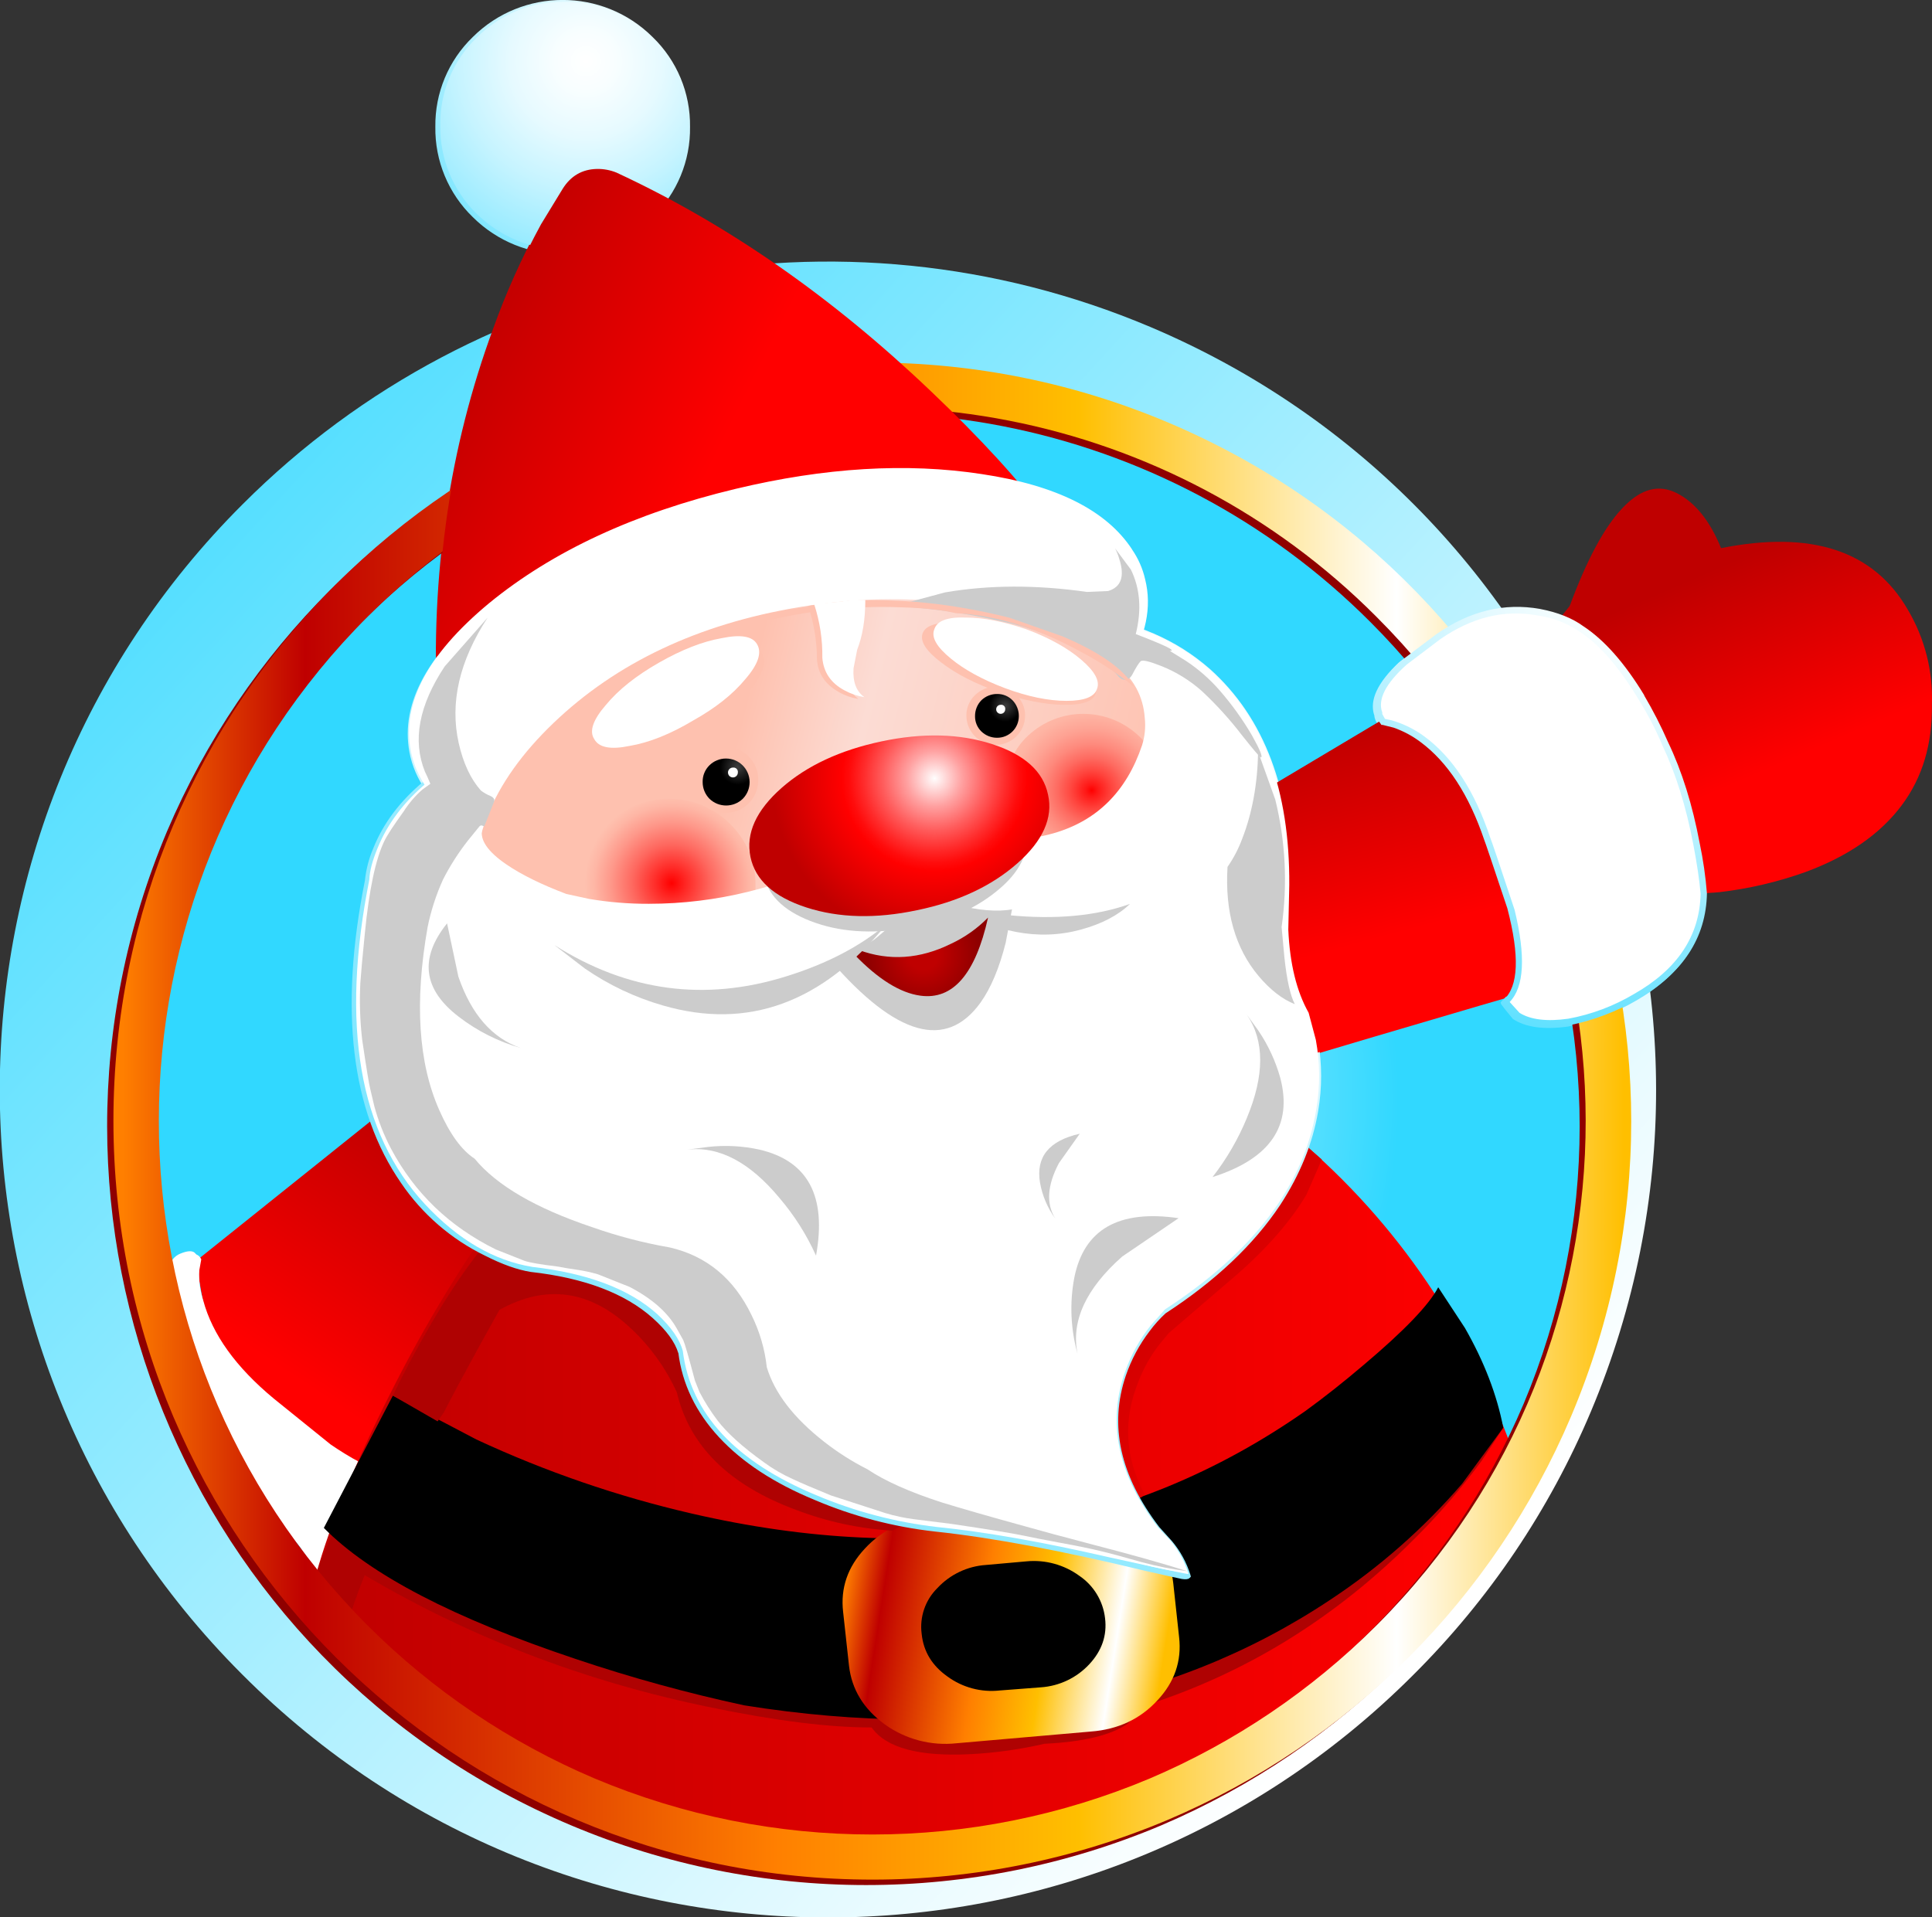
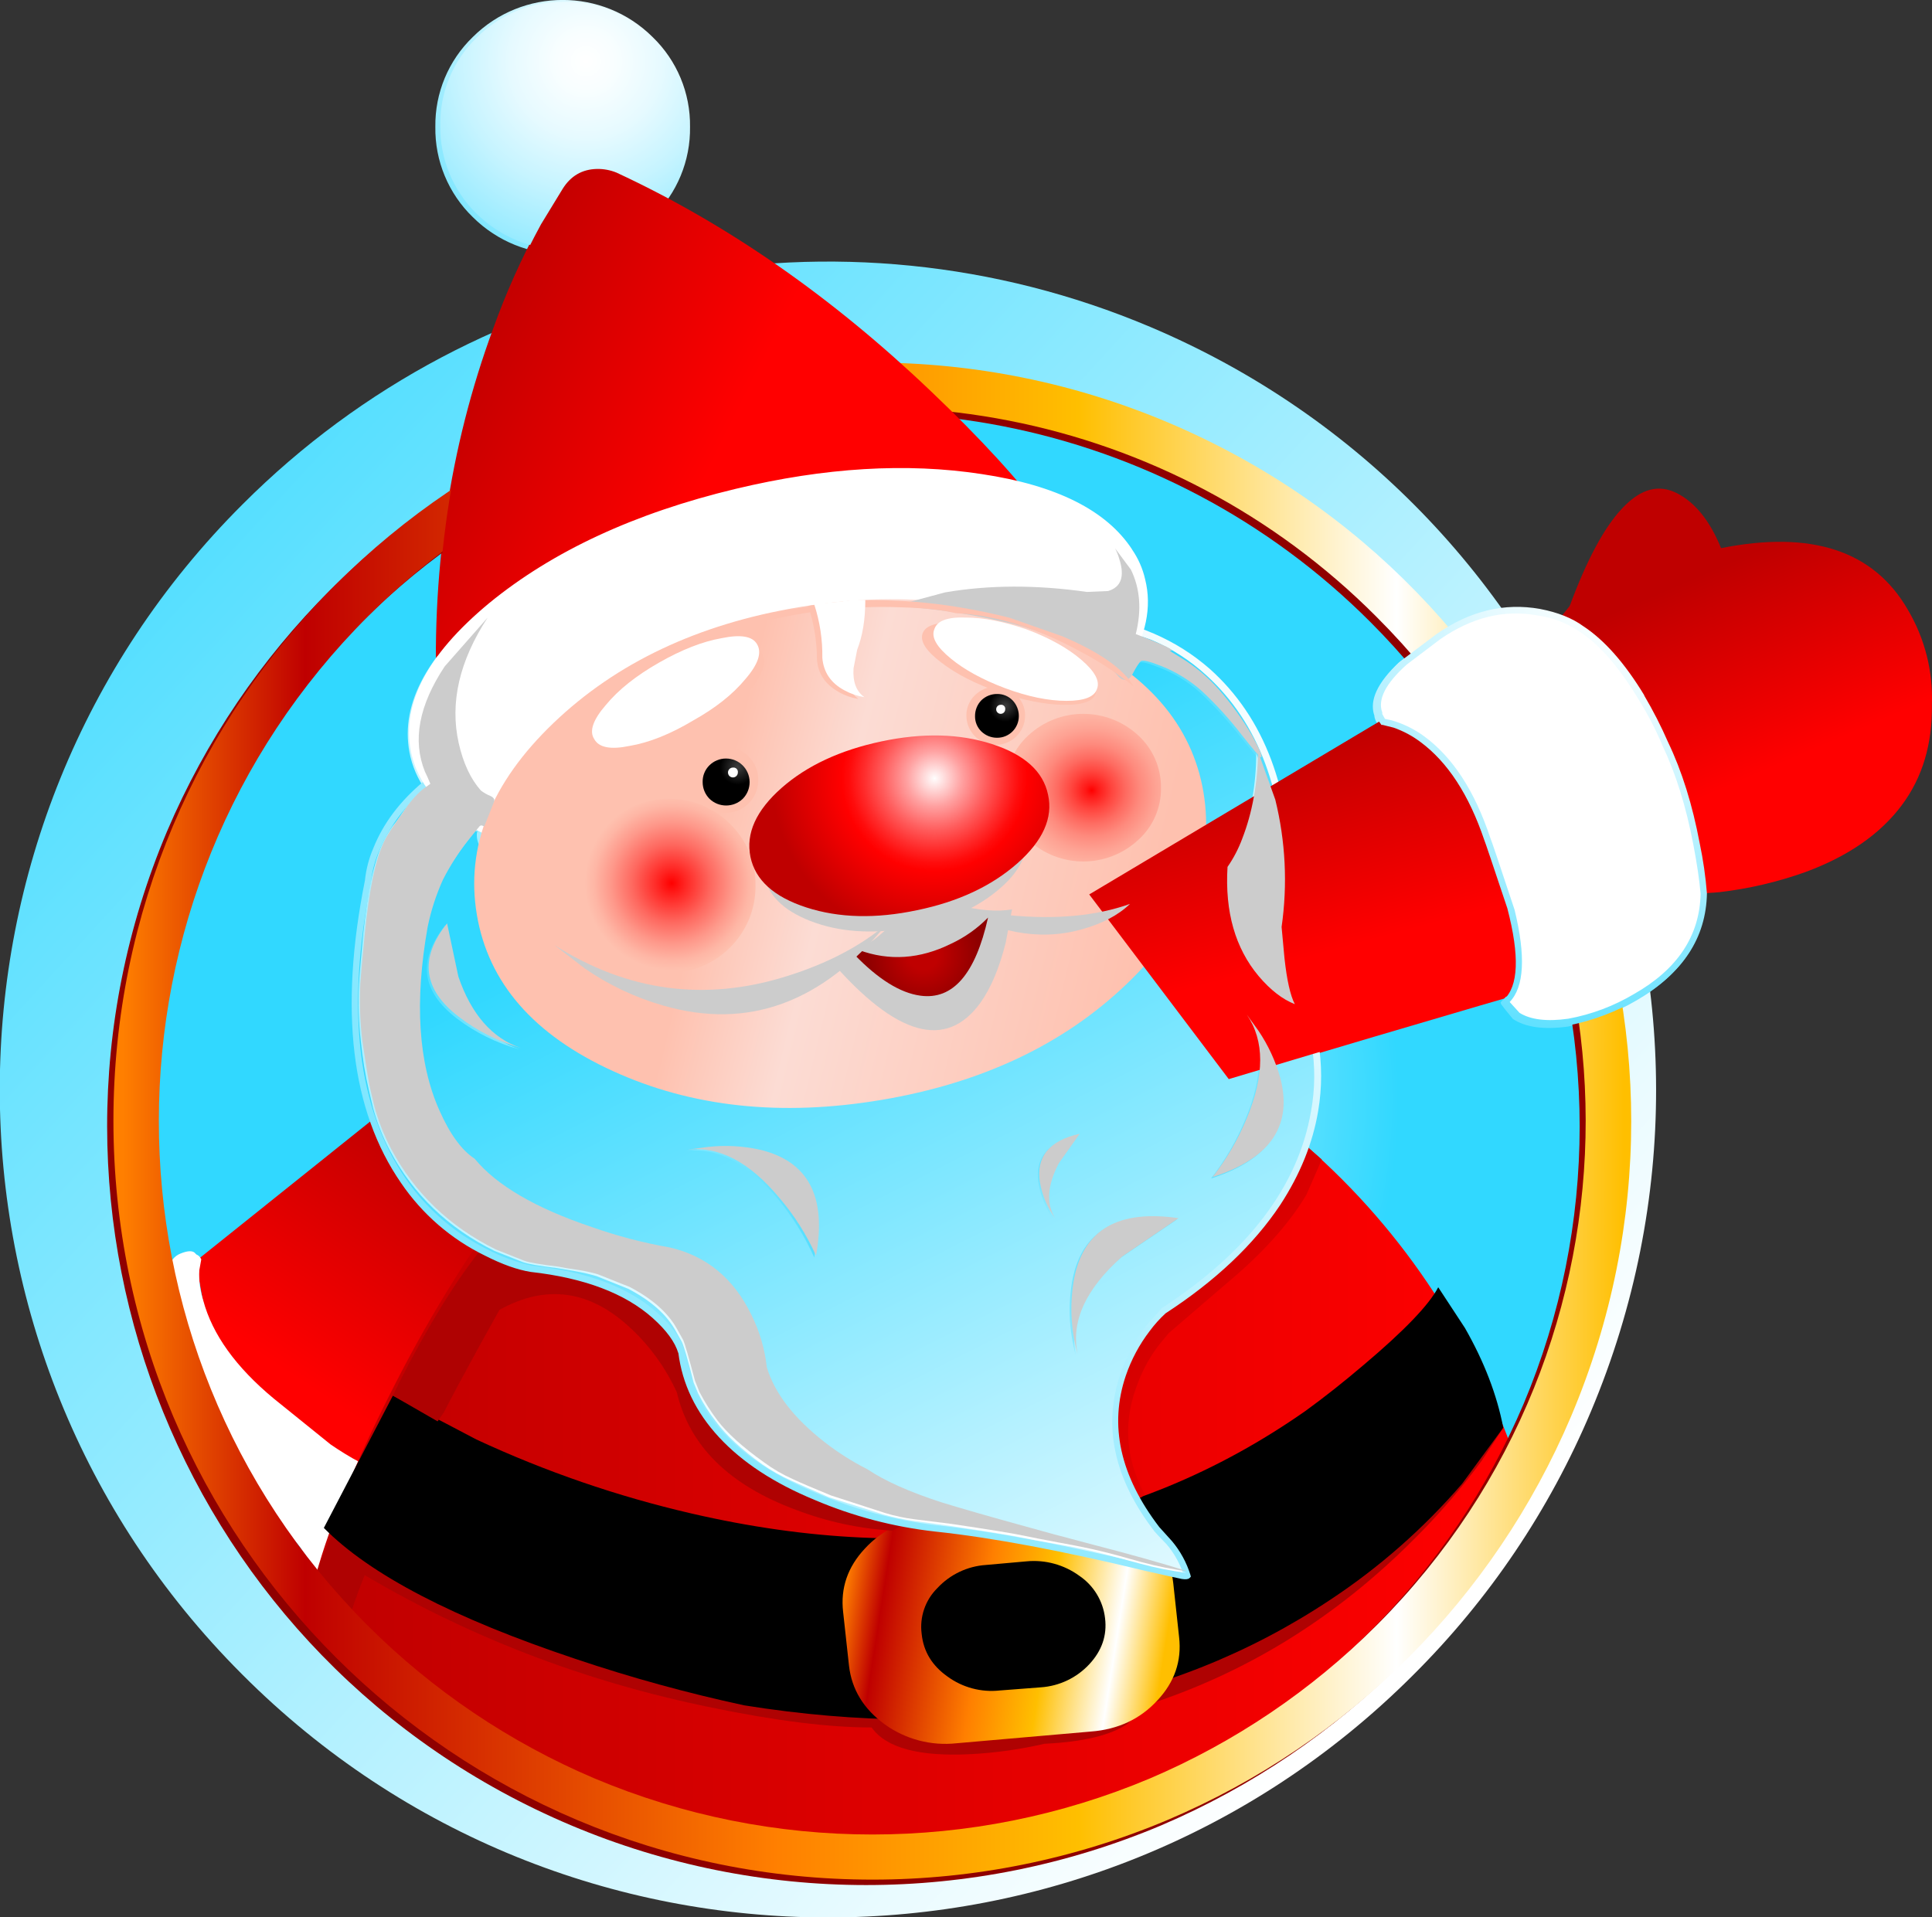
<svg xmlns="http://www.w3.org/2000/svg" version="1.0" id="Layer_1" x="0px" y="0px" viewBox="0 0 783.55 777.64" enable-background="new 0 0 783.55 777.64" xml:space="preserve">
  <rect x="0" y="0" width="783.55" height="777.64" fill="#333333" stroke="none" />
  <title>santa_0008</title>
  <linearGradient id="SVGID_1_" gradientUnits="userSpaceOnUse" x1="919.568" y1="1995.899" x2="756.988" y2="1846.929" gradientTransform="matrix(3.66 0 0 3.66 -2789.32 -6642.73)">
    <stop offset="0" style="stop-color:#FFFFFF" />
    <stop offset="1" style="stop-color:#31D8FF" />
  </linearGradient>
  <path fill="url(#SVGID_1_)" d="M645.23,572.52c71.934-170.842-8.041-367.669-178.75-439.92  c-125.919-53.238-271.547-24.756-368.13,72C-32.74,335.45-32.935,547.794,97.915,678.885c0.145,0.145,0.29,0.29,0.435,0.435  c130.925,131.14,343.371,131.314,474.511,0.389c0.13-0.13,0.26-0.259,0.389-0.389C603.967,648.745,628.417,612.466,645.23,572.52z" />
  <path fill="#8F0000" d="M621.6,340.65c-62.503-147.279-232.372-216.242-379.85-154.21C94.303,248.656,25.21,418.622,87.427,566.068  c14.567,34.523,35.692,65.893,62.203,92.372c113.053,113.185,296.456,113.292,409.641,0.239c0.08-0.08,0.159-0.159,0.239-0.239  C642.782,574.927,667.315,449.364,621.6,340.65z" />
  <radialGradient id="SVGID_2_" cx="581.577" cy="470.401" r="57.1" gradientTransform="matrix(-3.66 0 0 -3.66 2486.9 2167.44)" gradientUnits="userSpaceOnUse">
    <stop offset="0" style="stop-color:#FFFFFF" />
    <stop offset="1" style="stop-color:#31D8FF" />
  </radialGradient>
  <path fill="url(#SVGID_2_)" d="M625.45,340.47c-45.888-108.744-152.48-179.396-270.51-179.3  C192.844,161.055,61.347,292.366,61.231,454.461c-0.055,78.028,30.962,152.867,86.199,207.979  c84.533,84.383,211.727,109.213,321.79,62.82C618.516,662.044,688.421,489.87,625.45,340.47z" />
  <radialGradient id="SVGID_3_" cx="581.577" cy="470.401" r="33.61" gradientTransform="matrix(-3.66 0 0 -3.66 2365.65 1747.12)" gradientUnits="userSpaceOnUse">
    <stop offset="0" style="stop-color:#FFFFFF" />
    <stop offset="0.1" style="stop-color:#F8FEFF" />
    <stop offset="0.25" style="stop-color:#E6FAFF" />
    <stop offset="0.42" style="stop-color:#C7F4FF" />
    <stop offset="0.61" style="stop-color:#9DECFF" />
    <stop offset="0.82" style="stop-color:#68E2FF" />
    <stop offset="1" style="stop-color:#31D8FF" />
  </radialGradient>
  <path fill="url(#SVGID_3_)" d="M228.2,1.28c-13.358-0.231-26.217,5.071-35.53,14.65c-9.637,9.288-15.004,22.147-14.83,35.53  c-0.198,13.44,5.169,26.364,14.83,35.71c19.66,19.533,51.4,19.533,71.06,0c9.563-9.398,14.858-22.304,14.65-35.71  c0.184-13.349-5.11-26.19-14.65-35.53C254.39,6.39,241.549,1.096,228.2,1.28z" />
  <radialGradient id="SVGID_4_" cx="581.577" cy="470.401" r="57.86" gradientTransform="matrix(-3.66 0 0 -3.66 2416.93 1692.54)" gradientUnits="userSpaceOnUse">
    <stop offset="0" style="stop-color:#FFFFFF" />
    <stop offset="0.1" style="stop-color:#F8FEFF" />
    <stop offset="0.25" style="stop-color:#E6FAFF" />
    <stop offset="0.42" style="stop-color:#C7F4FF" />
    <stop offset="0.61" style="stop-color:#9DECFF" />
    <stop offset="0.82" style="stop-color:#68E2FF" />
    <stop offset="1" style="stop-color:#31D8FF" />
  </radialGradient>
  <path fill="url(#SVGID_4_)" d="M279.85,51.46c0.187-13.731-5.315-26.928-15.2-36.46c-20.171-20.024-52.719-20.024-72.89,0  c-9.883,9.53-15.384,22.722-15.2,36.45c-0.208,13.785,5.294,27.042,15.2,36.63c20.171,20.024,52.719,20.024,72.89,0  c9.906-9.588,15.408-22.845,15.2-36.63 M262.85,16.84c9.286,9.105,14.436,21.616,14.25,34.62c0.199,13.067-4.965,25.644-14.29,34.8  c-19.146,19.048-50.084,19.048-69.23,0c-9.325-9.156-14.489-21.733-14.29-34.8c-0.173-13.006,4.992-25.515,14.29-34.61  c19.147-19.054,50.093-19.054,69.24,0L262.85,16.84z" />
  <linearGradient id="SVGID_5_" gradientUnits="userSpaceOnUse" x1="837.829" y1="1872.647" x2="809.679" y2="1858.567" gradientTransform="matrix(3.66 0 0 3.66 -2789.32 -6642.73)">
    <stop offset="0" style="stop-color:#FF0000" />
    <stop offset="1" style="stop-color:#BF0000" />
  </linearGradient>
  <path fill="url(#SVGID_5_)" d="M424,210.8c-11.113-15.02-26.743-32.113-46.89-51.28c-40.293-38.34-82.907-68.007-127.84-89  c-2.498-1.03-5.178-1.547-7.88-1.52c-5.86,0.12-10.5,2.807-13.92,8.06l-8.79,14.47c-7.286,13.435-13.531,27.41-18.68,41.8  c-17.827,48.353-25.397,99.94-22.71,154.76L424,210.8z" />
  <linearGradient id="SVGID_6_" gradientUnits="userSpaceOnUse" x1="795.88" y1="1968.35" x2="812.85" y2="1942.7" gradientTransform="matrix(3.66 0 0 3.66 -2789.32 -6642.73)">
    <stop offset="0" style="stop-color:#FF0000" />
    <stop offset="1" style="stop-color:#BF0000" />
  </linearGradient>
  <path fill="url(#SVGID_6_)" d="M239.37,502.92L189,423.8L79.67,511.35l1.1,7.87c1.1,6.347,2.32,12.39,3.66,18.13  c0.629,3.447,0.997,6.937,1.1,10.44c0.487,4,1.82,7.113,4,9.34c41.76,42.247,62.883,62.697,63.37,61.35  C153.527,616.773,182.35,578.253,239.37,502.92z" />
  <path fill="#FFFFFF" d="M173.84,603.05l-3.18-6c-7.687,4-19.877,0.29-36.57-11.13L111,567.28  c-15.333-12.72-24.857-25.97-28.57-39.75c-1.291-3.972-1.83-8.15-1.59-12.32l0.79-4.37c-0.368-0.91-1.09-1.632-2-2l-0.79-0.79  c-1.06-0.793-2.913-0.66-5.56,0.4c-2.687,1.017-4.546,3.495-4.77,6.36c-0.267,1.333,0.4,3.85,2,7.55c1.853,4,2.78,6.913,2.78,8.74  c0.883,5.958,2.347,11.816,4.37,17.49c0.793,1.853,3.177,8.213,7.15,19.08c0.623,1.427,1.423,2.771,2.38,4  c1.06,1.853,1.853,3.187,2.38,4c0.807,2.488,1.873,4.884,3.18,7.15c1.362,2.02,2.56,4.147,3.58,6.36  c1.646,4.856,4.06,9.417,7.15,13.51c4.24,6.093,6.36,9.273,6.36,9.54c1.76,3.282,3.894,6.349,6.36,9.14  c3.447,3.447,5.567,5.963,6.36,7.55c3.547,5.128,7.398,10.04,11.53,14.71c0.267,0.533,1.723,2.787,4.37,6.76  c1.333,1.587,2.26,2.253,2.78,2c7.692-4.968,14.65-10.99,20.67-17.89l7.15-10.33C173.573,615.917,175.167,608.877,173.84,603.05z" />
  <linearGradient id="SVGID_7_" gradientUnits="userSpaceOnUse" x1="929.113" y1="1972.76" x2="796.471" y2="1972.76" gradientTransform="matrix(3.66 0 0 3.66 -2789.32 -6642.73)">
    <stop offset="0" style="stop-color:#FF0000" />
    <stop offset="1" style="stop-color:#BF0000" />
  </linearGradient>
  <path fill="url(#SVGID_7_)" d="M288.64,417.21l-24.72,4.94c-42.127,38.947-77.353,86.687-105.68,143.22  c-14.287,28.327-24.287,52.687-30,73.08c0.549,1.762,1.561,3.343,2.93,4.58c0.853,0.853,2.073,1.953,3.66,3.3  c1.1,1.1,3.177,3.543,6.23,7.33c2.2,2.668,4.586,5.178,7.14,7.51c4.153,3.54,10.623,9.34,19.41,17.4  c6.544,6.113,13.522,11.745,20.88,16.85c17.284,11.383,35.522,21.247,54.51,29.48c10.133,4.393,18.62,7.75,25.46,10.07  c4.419,0.637,8.771,1.678,13,3.11c6.96,2.2,10.867,3.42,11.72,3.66c8.3,1.953,20.51,3.783,36.63,5.49  c27.96,2.667,57.753,0.667,89.38-6c27.713-6,55.613-17.05,83.7-33.15c32.113-18.44,55.923-38.343,71.43-59.71  c14.773-20.513,24.773-34.677,30-42.49c6.713-10,9.827-15.667,9.34-17c-19.367-53.033-49.92-96.583-91.66-130.65  c-12.551-10.28-26.04-19.356-40.29-27.11L465,423.07c-19.78-15.02-59.217-19.66-118.31-13.92  C328.137,410.857,308.787,413.543,288.64,417.21z" />
  <linearGradient id="SVGID_8_" gradientUnits="userSpaceOnUse" x1="875.193" y1="1957.294" x2="838.343" y2="1864.124" gradientTransform="matrix(3.66 0 0 3.66 -2789.32 -6642.73)">
    <stop offset="0" style="stop-color:#FFFFFF" />
    <stop offset="1" style="stop-color:#31D8FF" />
  </linearGradient>
  <path fill="url(#SVGID_8_)" d="M457.5,224.17c-10.133-15.387-30.097-25.387-59.89-30c-30.16-4.667-63.31-2.667-99.45,6  c-40.78,9.767-73.87,25.1-99.27,46c-25.52,20.76-35.897,40.967-31.13,60.62c4.767,19.653,23.203,32.963,55.31,39.93  c32.113,6.96,68.5,5.557,109.16-4.21c40.667-9.647,73.757-24.91,99.27-45.79c25.393-20.88,35.77-41.147,31.13-60.8  C461.582,231.746,459.848,227.776,457.5,224.17z" />
  <linearGradient id="SVGID_9_" gradientUnits="userSpaceOnUse" x1="831.455" y1="1948.857" x2="858.905" y2="1850.857" gradientTransform="matrix(3.66 0 0 3.66 -2789.32 -6642.73)">
    <stop offset="0" style="stop-color:#FFFFFF" />
    <stop offset="0.1" style="stop-color:#F8FEFF" />
    <stop offset="0.25" style="stop-color:#E6FAFF" />
    <stop offset="0.42" style="stop-color:#C7F4FF" />
    <stop offset="0.61" style="stop-color:#9DECFF" />
    <stop offset="0.82" style="stop-color:#68E2FF" />
    <stop offset="1" style="stop-color:#31D8FF" />
  </linearGradient>
  <path fill="url(#SVGID_9_)" d="M458.6,223.44c-10.4-15.873-30.79-26.07-61.17-30.59c-30.28-4.667-63.49-2.667-99.63,6  c-41.027,9.767-74.36,25.273-100,46.52c-25.64,21.12-36.08,41.693-31.32,61.72c2.807,11.333,10.317,20.733,22.53,28.2  c15.627,9.527,36.26,15.083,61.9,16.67c25.76,1.467,52.987-1.28,81.68-8.24c28.667-6.84,54.123-16.79,76.37-29.85  c22.22-12.94,38.093-27.227,47.62-42.86c7.573-12.453,10.017-24.237,7.33-35.35c-1.066-4.36-2.861-8.508-5.31-12.27 M454.39,269.73  c-9.28,15.02-24.97,29-47.07,41.94C385.107,324.643,360,334.487,332,341.2c-28,6.713-54.86,9.34-80.58,7.88  c-25.64-1.467-45.973-6.777-61-15.93c-11.72-7.333-18.863-16.247-21.43-26.74c-4.52-19.293,5.813-39.133,31-59.52  c25.273-20.513,58.057-35.653,98.35-45.42c35.653-8.547,68.377-10.623,98.17-6.23s49.757,14.28,59.89,29.66  c2.264,3.489,3.936,7.327,4.95,11.36c2.56,10.493,0.24,21.667-6.96,33.52L454.39,269.73z" />
  <linearGradient id="SVGID_10_" gradientUnits="userSpaceOnUse" x1="888.732" y1="1917.792" x2="820.962" y2="1901.542" gradientTransform="matrix(3.66 0 0 3.66 -2789.32 -6642.73)">
    <stop offset="0" style="stop-color:#FEC1AF" />
    <stop offset="0.51" style="stop-color:#FCDCD4" />
    <stop offset="0.7" style="stop-color:#FEC1AF" />
  </linearGradient>
  <path fill="url(#SVGID_10_)" d="M487.35,322c-4.52-27.593-22.833-48.717-54.94-63.37s-68.493-18.57-109.16-11.75  c-40.667,6.84-73.757,22.47-99.27,46.89c-25.393,24.3-35.77,50.247-31.13,77.84c4.64,27.593,22.957,48.723,54.95,63.39  c32.133,14.667,68.533,18.567,109.2,11.7c40.667-6.867,73.757-22.497,99.27-46.89C481.63,375.51,491.99,349.573,487.35,322z" />
  <path fill="#AF0202" d="M154,625.45l-13.19-14.1c-5.057,8.619-9.289,17.696-12.64,27.11c-0.247,0.487,0.42,1.77,2,3.85  c0.853,1.1,2.5,3.1,4.94,6c2.567,3.3,4.093,5.193,4.58,5.68c1.333,1.587,2.127,1.953,2.38,1.1c2.068-6.668,4.515-13.212,7.33-19.6  L154,625.45z" />
  <radialGradient id="SVGID_11_" cx="581.577" cy="476.616" r="13.09" gradientTransform="matrix(-3.66 0 0 -3.48 2570.59 1979.95)" gradientUnits="userSpaceOnUse">
    <stop offset="0" style="stop-color:#FF0000" />
    <stop offset="0.05" style="stop-color:#FF1816" />
    <stop offset="0.17" style="stop-color:#FF453E" />
    <stop offset="0.29" style="stop-color:#FE6B61" />
    <stop offset="0.41" style="stop-color:#FE8A7D" />
    <stop offset="0.54" style="stop-color:#FEA293" />
    <stop offset="0.67" style="stop-color:#FEB4A3" />
    <stop offset="0.82" style="stop-color:#FEBEAC" />
    <stop offset="1" style="stop-color:#FEC1AF" />
  </radialGradient>
  <path fill="url(#SVGID_11_)" d="M416.48,298.9c-11.733,11.08-12.263,29.573-1.184,41.306c0.383,0.406,0.778,0.8,1.184,1.184  c12.59,11.723,32.1,11.723,44.69,0c11.733-11.08,12.263-29.573,1.184-41.306c-0.383-0.406-0.778-0.8-1.184-1.184  C448.58,287.177,429.07,287.177,416.48,298.9z" />
  <radialGradient id="SVGID_12_" cx="581.577" cy="470.401" r="9.63" gradientTransform="matrix(-3.66 0 0 -3.66 2400.45 2080.63)" gradientUnits="userSpaceOnUse">
    <stop offset="0" style="stop-color:#FF0000" />
    <stop offset="0.16" style="stop-color:#FF2623" />
    <stop offset="0.45" style="stop-color:#FE685F" />
    <stop offset="0.7" style="stop-color:#FE988A" />
    <stop offset="0.89" style="stop-color:#FEB6A5" />
    <stop offset="1" style="stop-color:#FEC1AF" />
  </radialGradient>
  <path fill="url(#SVGID_12_)" d="M270.51,324.54c-19.512,0.009-35.323,15.834-35.314,35.346s15.834,35.323,35.346,35.314  c19.512-0.009,35.323-15.834,35.314-35.346c-0.004-9.408-3.76-18.425-10.436-25.054C288.89,328.087,279.874,324.373,270.51,324.54z" />
  <path fill="#AF0202" d="M159,624.9l-14.65,11.9c44.08,26.62,92.187,45.24,144.32,55.86c26,5.373,47.61,8.06,64.83,8.06  c5.86,8.3,19.29,11.903,40.29,10.81c10.054-0.529,20.042-1.938,29.85-4.21c15.753-0.733,27.047-3.48,33.88-8.24l5.31-6.78  c41.76-13.067,78.76-35.837,111-68.31c9.836-9.785,18.899-20.316,27.11-31.5l8.79-13.37l-66.15,45.78l-132.41,57.32L159,624.9z" />
  <path d="M159.34,566.11l-28,53.66c18.667,18.927,52.667,36.63,102,53.11c22.459,7.575,45.329,13.871,68.5,18.86  c93.16,14.893,172.4,0.607,237.72-42.86c19.899-13.146,37.883-28.983,53.44-47.06l16.67-22.71  c-2.567-13.333-7.757-26.827-15.57-40.48l-10.81-16.48c-3.66,7.08-13.733,17.58-30.22,31.5c-8.18,6.96-16.057,13.187-23.63,18.68  c-71.033,49.7-154.047,63.56-249.04,41.58c-30.022-6.948-59.24-17.002-87.18-30L159.34,566.11z" />
  <linearGradient id="SVGID_13_" gradientUnits="userSpaceOnUse" x1="891.22" y1="1997.658" x2="855.12" y2="1992.008" gradientTransform="matrix(3.66 0 0 3.66 -2789.32 -6642.73)">
    <stop offset="0" style="stop-color:#FFBF00" />
    <stop offset="0.15" style="stop-color:#FFFFFF" />
    <stop offset="0.36" style="stop-color:#FFBF00" />
    <stop offset="0.56" style="stop-color:#FF7F00" />
    <stop offset="0.87" style="stop-color:#BF0000" />
    <stop offset="0.99" style="stop-color:#FF7F00" />
  </linearGradient>
  <path fill="url(#SVGID_13_)" d="M461.35,618.49c-8.428-6.075-18.779-8.876-29.12-7.88l-54.58,4.76  c-10.987,0.98-19.96,5.253-26.92,12.82c-6.96,7.447-9.89,15.993-8.79,25.64l2.38,21.79c1.1,9.647,5.923,17.583,14.47,23.81  c8.422,6.075,18.796,8.815,29.12,7.69l54.58-4.76c10.987-0.853,19.96-5.067,26.92-12.64c6.96-7.447,9.89-15.993,8.79-25.64l-2.38-22  C474.72,632.46,469.897,624.597,461.35,618.49z" />
  <path d="M380.21,644.13c-4.956,4.872-7.331,11.792-6.41,18.68c0.733,7.08,4.213,12.82,10.44,17.22  c6.12,4.491,13.705,6.518,21.25,5.68l16.67-1.28c7.482-0.513,14.489-3.852,19.6-9.34c5.127-5.493,7.263-11.72,6.41-18.68  c-0.796-6.99-4.611-13.281-10.44-17.22c-6.187-4.507-13.811-6.592-21.43-5.86l-16.48,1.47  C392.336,635.308,385.326,638.644,380.21,644.13z" />
  <linearGradient id="SVGID_14_" gradientUnits="userSpaceOnUse" x1="959.792" y1="1899.575" x2="950.762" y2="1878.625" gradientTransform="matrix(3.66 0 0 3.66 -2789.32 -6642.73)">
    <stop offset="0" style="stop-color:#FF0000" />
    <stop offset="1" style="stop-color:#BF0000" />
  </linearGradient>
  <path fill="url(#SVGID_14_)" d="M679.48,200.73c-14.667-7.447-28.953,7.57-42.86,45.05l-11.36,14.29L672.52,361l8.79,2l15.93-1.1  c11.997-1.392,23.794-4.157,35.16-8.24c34.067-12.667,50.917-35.07,50.55-67.21c0.49-13.426-2.88-26.711-9.71-38.28  c-13.8-24.053-39.073-32.417-75.82-25.09C692.907,211.84,686.927,204.39,679.48,200.73z" />
  <linearGradient id="SVGID_15_" gradientUnits="userSpaceOnUse" x1="909.725" y1="1920.451" x2="903.595" y2="1897.731" gradientTransform="matrix(3.66 0 0 3.66 -2789.32 -6642.73)">
    <stop offset="0" style="stop-color:#FF0000" />
    <stop offset="1" style="stop-color:#BF0000" />
  </linearGradient>
  <path fill="url(#SVGID_15_)" d="M441.2,363.36l56.41,74.91c90.6-26.987,136.753-40.48,138.46-40.48c1.833,0-15.81-39.667-52.93-119  L441.2,363.36z" />
  <linearGradient id="SVGID_16_" gradientUnits="userSpaceOnUse" x1="947.348" y1="1921.879" x2="918.448" y2="1887.929" gradientTransform="matrix(3.66 0 0 3.66 -2789.32 -6642.73)">
    <stop offset="0" style="stop-color:#FFFFFF" />
    <stop offset="1" style="stop-color:#31D8FF" />
  </linearGradient>
  <path fill="url(#SVGID_16_)" d="M665.37,283.88c-7.933-13.187-16.113-22.587-24.54-28.2c-4.393-3.173-10.06-5.37-17-6.59  c-14.04-2.667-27.707,0.57-41,9.71l-13.92,10.44c-8.793,8.18-12.15,15.14-10.07,20.88L559,291c0.205,0.894,0.648,1.716,1.28,2.38  l4.4,1.1c3.944,1.3,7.657,3.217,11,5.68c11.6,8.18,20.573,21.733,26.92,40.66l9.52,28c5.007,19.78,4.34,32.477-2,38.09l4.4,5.31  c4.76,3.3,11.843,4.277,21.25,2.93c9.548-1.774,18.719-5.181,27.11-10.07c18.073-10.38,27.23-24.36,27.47-41.94  c-0.529-6.714-1.447-13.392-2.75-20c-2.933-15.627-7.207-29.293-12.82-41C672.03,295.862,668.887,289.763,665.37,283.88z" />
  <radialGradient id="SVGID_17_" cx="581.577" cy="470.401" r="59.34" gradientTransform="matrix(-3.66 0 0 -3.66 2787.07 1959.02)" gradientUnits="userSpaceOnUse">
    <stop offset="0" style="stop-color:#FFFFFF" />
    <stop offset="0.1" style="stop-color:#F8FEFF" />
    <stop offset="0.25" style="stop-color:#E6FAFF" />
    <stop offset="0.42" style="stop-color:#C7F4FF" />
    <stop offset="0.61" style="stop-color:#9DECFF" />
    <stop offset="0.82" style="stop-color:#68E2FF" />
    <stop offset="1" style="stop-color:#31D8FF" />
  </radialGradient>
  <path fill="url(#SVGID_17_)" d="M666.29,282.6c-7.933-13.067-16.173-22.4-24.72-28c-4.667-3.3-10.59-5.633-17.77-7  c-14.287-2.567-28.207,0.79-41.76,10.07c-0.367,0.247-5.31,3.97-14.83,11.17c-8.553,8.08-11.85,15.163-9.89,21.25v-0.18l0.18,0.73  c-0.06-0.173-0.12-0.357-0.18-0.55c0.171,1.556,0.809,3.024,1.83,4.21l0.37,0.37h0.73l4.4,1.1c3.856,1.446,7.494,3.418,10.81,5.86  c11.113,8.06,19.78,21.307,26,39.74c0.12,0.247,3.233,9.463,9.34,27.65c4.887,19.293,4.337,31.627-1.65,37l-0.55,0.55l0.18,0.73  c0.12,0.247,1.707,2.247,4.76,6c5.127,3.42,12.573,4.457,22.34,3.11c9.802-1.982,19.208-5.57,27.84-10.62  c18.313-10.62,27.647-24.907,28-42.86c-0.531-6.774-1.509-13.505-2.93-20.15c-2.933-15.627-7.207-29.293-12.82-41  c-2.82-6.612-6.063-13.035-9.71-19.23 M673.4,302.7c5.493,11.6,9.767,25.093,12.82,40.48c1.303,6.608,2.221,13.286,2.75,20  c-0.247,16.973-9.22,30.467-26.92,40.48c-8.206,4.905-17.188,8.375-26.56,10.26c-8.793,1.1-15.387,0.307-19.78-2.38l-4-4.4  c5.893-6.253,6.56-18.77,2-37.55c-6.227-18.667-9.523-28.373-9.89-29.12c-6.473-19.167-15.51-32.963-27.11-41.39  c-3.384-2.541-7.156-4.519-11.17-5.86c-1.49-0.505-3.023-0.873-4.58-1.1l0.37,0.55l-0.92-0.55H561l-0.92-1.83v-0.37l-0.18-0.18  c-1.953-5.373,1.343-11.907,9.89-19.6c9.033-6.713,13.613-10.133,13.74-10.26c12.82-8.913,25.947-12.15,39.38-9.71  c6.172,0.838,12.066,3.093,17.22,6.59c8.18,5.493,16.18,14.71,24,27.65c3.53,5.882,6.638,12.008,9.3,18.33L673.4,302.7z" />
  <path fill="#FEC1AF" d="M284.24,307.5c-2.603,2.401-4.058,5.799-4,9.34c0.038,7.368,6.002,13.332,13.37,13.37  c3.56,0.04,6.988-1.347,9.52-3.85c2.541-2.507,3.935-5.951,3.85-9.52c0.061-3.511-1.332-6.892-3.85-9.34  c-2.532-2.503-5.96-3.89-9.52-3.85C290.088,303.581,286.696,304.975,284.24,307.5z" />
  <path fill="#FEC1AF" d="M394.86,282.6c-2.272,2.207-3.531,5.253-3.48,8.42c-0.026,3.109,1.233,6.091,3.48,8.24  c2.207,2.272,5.253,3.531,8.42,3.48c6.444-0.086,11.645-5.295,11.72-11.74c0.051-3.167-1.208-6.214-3.48-8.42  c-2.148-2.248-5.131-3.508-8.24-3.48C400.11,279.054,397.063,280.321,394.86,282.6z" />
  <radialGradient id="SVGID_18_" cx="581.577" cy="470.401" r="1.95" gradientTransform="matrix(-3.66 0 0 -3.66 2427.19 2033.56)" gradientUnits="userSpaceOnUse">
    <stop offset="0" style="stop-color:#3F3F3F" />
    <stop offset="1" style="stop-color:#000000" />
  </radialGradient>
  <path fill="url(#SVGID_18_)" d="M287.17,311.17c-1.786,1.723-2.781,4.108-2.75,6.59c-0.078,5.18,4.058,9.442,9.238,9.52  c0.094,0.001,0.188,0.001,0.282,0c2.482,0.031,4.867-0.964,6.59-2.75c1.814-1.783,2.809-4.237,2.75-6.78  c0.031-2.482-0.964-4.867-2.75-6.59c-1.671-1.882-4.073-2.95-6.59-2.93C291.365,308.187,288.896,309.259,287.17,311.17z" />
  <radialGradient id="SVGID_19_" cx="581.577" cy="470.401" r="1.74" gradientTransform="matrix(-3.66 0 0 -3.66 2535.43 2008.65)" gradientUnits="userSpaceOnUse">
    <stop offset="0" style="stop-color:#3F3F3F" />
    <stop offset="1" style="stop-color:#000000" />
  </radialGradient>
  <path fill="url(#SVGID_19_)" d="M397.43,284.79c-3.468,3.436-3.495,9.033-0.058,12.502c3.436,3.468,9.033,3.495,12.501,0.058  s3.495-9.033,0.059-12.502c-1.658-1.674-3.916-2.616-6.272-2.618C401.319,282.187,399.064,283.113,397.43,284.79z" />
  <linearGradient id="SVGID_20_" gradientUnits="userSpaceOnUse" x1="917.093" y1="1977.312" x2="880.023" y2="1948.782" gradientTransform="matrix(3.66 0 0 3.66 -2789.32 -6642.73)">
    <stop offset="0" style="stop-color:#FF0000" />
    <stop offset="1" style="stop-color:#BF0000" />
  </linearGradient>
  <path fill="url(#SVGID_20_)" d="M496.69,521.24c14.893-12.333,25.943-24.543,33.15-36.63l6.23-14.29l-8.61-7.51l-65.75,71.79  L450.36,563l6,46.7l6.59-2.38l1.28-1.28c-8.06-14.893-8.853-30.227-2.38-46c1.973-5.037,4.624-9.781,7.88-14.1l4.21-5.13  L496.69,521.24z" />
  <path fill="#AF0202" d="M243.4,499.44c-8.155-2.366-16.484-4.081-24.91-5.13l-10.62-0.92c-9.913,8.307-20.963,22.9-33.15,43.78  c-6.107,10.5-11.233,20.147-15.38,28.94l18.13,10.44l2.56-3.66c3.173-6.227,7.873-15.017,14.1-26.37l8.42-15.2  c18.927-10.5,36.63-8.057,53.11,7.33c7.963,7.392,14.374,16.295,18.86,26.19c5.127,21.733,21.243,37.607,48.35,47.62  c12.495,4.778,25.647,7.617,39,8.42l14.5-7.88c-7.207,0-22.957-12.393-47.25-37.18l-34.43-37.36  C285.897,520.26,268.8,507.253,243.4,499.44z" />
  <linearGradient id="SVGID_21_" gradientUnits="userSpaceOnUse" x1="896.92" y1="2005.875" x2="847.44" y2="1908.345" gradientTransform="matrix(3.66 0 0 3.66 -2789.32 -6642.73)">
    <stop offset="0" style="stop-color:#FFFFFF" />
    <stop offset="1" style="stop-color:#31D8FF" />
  </linearGradient>
  <path fill="url(#SVGID_21_)" d="M467,258.05l-10.26-3.3l-4.4,12.64c0.367,0.247,0.307,0.673-0.18,1.28  c-0.367,0.733-0.427,1.16-0.18,1.28c7.08,5.86,10.987,13.123,11.72,21.79c0.42,3.759,0.045,7.565-1.1,11.17  c-6.473,18.8-18.56,30.703-36.26,35.71c-5.589,1.599-11.376,2.4-17.19,2.38l-7.33-0.37L341.2,348  c-24.221,12.745-51.201,19.349-78.57,19.23c-8.162,0.037-16.313-0.633-24.36-2l-9.16-2c-10-3.787-18.06-7.753-24.18-11.9  c-7.693-5.253-10.99-10.077-9.89-14.47c0-0.367-1.22-0.977-3.66-1.83c-1.508-0.592-2.925-1.393-4.21-2.38  c-2.073-1.587-3.66-2.747-4.76-3.48c-1.587-1.1-3.54-3.663-5.86-7.69c-1.707-3.053-2.99-4.213-3.85-3.48  c-9.4,7.813-16.117,16.787-20.15,26.92c-2.073,5.007-3.173,9.22-3.3,12.64c-11.713,58.96-4.2,102.837,22.54,131.63  c13.333,14.407,27.803,22.893,43.41,25.46c22.467,2.44,39.377,8.85,50.73,19.23c5.74,5.127,9.22,10.01,10.44,14.65  c3.173,25.52,21.303,45.057,54.39,58.61c15.548,6.576,31.952,10.906,48.72,12.86c19.413,2.073,42.673,6.223,69.78,12.45  c21.613,4.887,32.357,7.147,32.23,6.78c-1.5-4.912-3.995-9.463-7.33-13.37l-5.16-5.54c-16.36-21.367-20.757-42.55-13.19-63.55  c2.355-6.661,5.754-12.906,10.07-18.5l6-6.59c35.9-23.333,56.35-50.377,61.35-81.13c1.589-9.338,1.528-18.883-0.18-28.2l-2.93-11  c-4.887-8.667-7.633-19.9-8.24-33.7l0.37-18.13c0.247-38.58-10.62-67.58-32.6-87C482.942,266.491,475.29,261.603,467,258.05z" />
  <radialGradient id="SVGID_22_" cx="581.577" cy="470.401" r="176.32" gradientTransform="matrix(-3.66 0 0 -3.66 2692.75 1950.59)" gradientUnits="userSpaceOnUse">
    <stop offset="0" style="stop-color:#FFFFFF" />
    <stop offset="0.1" style="stop-color:#F8FEFF" />
    <stop offset="0.25" style="stop-color:#E6FAFF" />
    <stop offset="0.42" style="stop-color:#C7F4FF" />
    <stop offset="0.61" style="stop-color:#9DECFF" />
    <stop offset="0.82" style="stop-color:#68E2FF" />
    <stop offset="1" style="stop-color:#31D8FF" />
  </radialGradient>
  <path fill="url(#SVGID_22_)" d="M457.13,253.48l-1.1-0.37l-5.13,14.83l0,0c-0.713,1.333-0.653,2.37,0.18,3.11  c6.84,5.493,10.627,12.33,11.36,20.51c0.401,3.703,0.027,7.45-1.1,11c-6.227,18.193-17.703,29.793-34.43,34.8  c-5.473,1.601-11.148,2.403-16.85,2.38c-5.007-0.247-7.633-0.37-7.88-0.37h-0.37L341,346.7h-0.37  c-23.861,12.651-50.462,19.254-77.47,19.23c-8.162,0.037-16.313-0.632-24.36-2c-6-1.333-9.053-2-9.16-2c-10-3.787-18-7.693-24-11.72  c-7.207-4.887-10.32-9.22-9.34-13c0.247-1.1-1.28-2.26-4.58-3.48c-1.843-0.878-3.567-1.987-5.13-3.3l-3.44-2.43  c-1.1-0.733-2.87-3.067-5.31-7c-1.707-2.933-3.11-4.46-4.21-4.58c-0.665-0.231-1.403-0.009-1.83,0.55  c-9.527,7.933-16.303,16.907-20.33,26.92c-1.826,4.214-2.996,8.682-3.47,13.25c-10.5,52.5-5.617,93.403,14.65,122.71  c8.582,12.64,20.33,22.809,34.07,29.49c6.96,3.54,13.127,5.737,18.5,6.59c21.733,2.44,38.217,8.667,49.45,18.68  c5.613,5.007,9.093,9.77,10.44,14.29v-0.18c1.587,12.667,7.08,24.083,16.48,34.25s22.343,18.653,38.83,25.46  c15.587,6.635,32.062,10.955,48.9,12.82c22.953,2.44,51.34,7.75,85.16,15.93c8.06,1.833,13.003,2.933,14.83,3.3  c1.587,0.247,2.623,0.123,3.11-0.37l0.55-0.55l-0.18-0.73c-1.557-5.037-4.111-9.71-7.51-13.74l-5.13-5.68  c-15.88-20.76-20.4-41.23-13.56-61.41c2.231-6.53,5.51-12.654,9.71-18.13c1.906-2.578,4.052-4.969,6.41-7.14  c20.267-13.187,35.773-27.853,46.52-44c8.06-12.333,13.187-25.03,15.38-38.09c1.588-9.397,1.588-18.993,0-28.39  c-1.953-7.447-2.99-11.293-3.11-11.54h-0.18c-4.76-8.427-7.447-19.427-8.06-33c0.247-11.967,0.37-18.01,0.37-18.13v-0.18  c0.247-38.827-10.753-68.19-33-88.09c-6.771-5.924-14.427-10.752-22.69-14.31c-5.373-2.32-8.977-3.48-10.81-3.48 M457.5,256.27  c1.58,0.58,4.753,1.68,9.52,3.3c8.143,3.474,15.636,8.306,22.16,14.29c21.333,19.38,31.957,47.89,31.87,85.53  c0,0.487-0.183,6.82-0.55,19c0.733,13.673,3.603,24.907,8.61,33.7l-0.18-0.18c0.12,0.12,1.097,3.843,2.93,11.17  c1.589,9.217,1.528,18.644-0.18,27.84c-5.253,30.28-25.4,56.837-60.44,79.67h-0.18v0.18c0,0.12-2.077,2.453-6.23,7  c-4.399,5.753-7.862,12.166-10.26,19c-7.447,21.367-2.93,42.793,13.55,64.28v0.18h0.18c0,0.12,1.65,1.89,4.95,5.31  c2.781,3.314,4.952,7.096,6.41,11.17c-2.267-0.347-7.09-1.383-14.47-3.11c-34.127-8.153-62.573-13.463-85.34-15.93l0.18,0.18  l-0.37-0.18c-16.709-2.021-33.048-6.398-48.53-13c-32.48-13.433-50.307-32.543-53.48-57.33v-0.18  c-1.467-5.127-5.133-10.317-11-15.57c-11.48-10.38-28.513-16.79-51.1-19.23c-6.252-1.38-12.29-3.596-17.95-6.59  c-13.258-6.55-24.619-16.386-33-28.57c-19.66-28.573-24.36-68.743-14.1-120.51v-0.19c0.469-4.292,1.582-8.489,3.3-12.45  c4-9.613,10.47-18.28,19.41-26c0.901,1.083,1.697,2.248,2.38,3.48c2.2,3.907,4.2,6.47,6,7.69l3.3,2.38  c1.818,1.424,3.783,2.651,5.86,3.66l2.75,1.1c0.078-0.114,0.138-0.239,0.18-0.37c-0.049,0.203,0.021,0.416,0.18,0.55l-0.37-0.18  c-1.447,8.587,10.273,17.623,35.16,27.11c0.12,0,3.293,0.667,9.52,2c8.168,1.367,16.438,2.037,24.72,2  c27.299,0.012,54.195-6.586,78.39-19.23l60.44-7.33l7.51,0.37c6.016,0.015,12.003-0.848,17.77-2.56  c17.947-5.253,30.217-17.403,36.81-36.45c1.149-3.793,1.523-7.779,1.1-11.72c-0.713-8.793-4.62-16.24-11.72-22.34  c0.607-0.557,0.823-1.423,0.55-2.2L457.5,256.27z" />
  <linearGradient id="SVGID_23_" gradientUnits="userSpaceOnUse" x1="861.552" y1="1939.54" x2="719.002" y2="1901.261" gradientTransform="matrix(3.66 0 0 3.66 -2789.32 -6642.73)">
    <stop offset="0" style="stop-color:#FFFFFF" />
    <stop offset="1" style="stop-color:#31D8FF" />
  </linearGradient>
  <path fill="url(#SVGID_23_)" d="M159.15,335.16c-1.494,2.066-2.784,4.274-3.85,6.59c-3.54,7.207-6.227,19.723-8.06,37.55  c-0.98,10.747-1.53,17.413-1.65,20c-0.389,7.637-0.145,15.293,0.73,22.89c0.639,6.784,1.741,13.517,3.3,20.15l1.65,7  c1.63,5.969,3.903,11.742,6.78,17.22c9.527,17.947,23.69,31.56,42.49,40.84l11.54,4.58c2.073,0.733,6.653,1.527,13.74,2.38  l7.51,1.28c2.904,0.513,5.778,1.18,8.61,2l12.82,5.13c9.16,4.76,15.57,10.427,19.23,17l2.56,4.58c0.973,2.2,2.56,7.693,4.76,16.48  l1.83,4.4c2.028,4.095,4.485,7.964,7.33,11.54c3.907,5.373,10.133,11.113,18.68,17.22c3.691,2.559,7.615,4.766,11.72,6.59  c2.933,1.333,8.06,3.593,15.38,6.78l22.16,7c3.972,1.106,8.01,1.961,12.09,2.56c3.053,0.367,7.937,1.033,14.65,2  c16.24,2.44,26.007,4.027,29.3,4.76c2.2,0.487,7.147,1.403,14.84,2.75c6.593,1.1,12.027,2.2,16.3,3.3l17,4.58  c6.072,1.657,12.254,2.88,18.5,3.66c-10.473-3.313-23.037-6.877-37.69-10.69c-15.387-4-24.72-6.503-28-7.51  c-15.507-4.273-26.983-7.57-34.43-9.89c-12.82-4.153-22.71-8.55-29.67-13.19c-6.239-3.165-12.131-6.972-17.58-11.36  c-12.333-9.647-20.087-19.72-23.26-30.22c-0.806-7.396-2.915-14.59-6.23-21.25c-7.207-14.773-18.257-23.81-33.15-27.11  c-10.711-1.863-21.248-4.62-31.5-8.24c-22.833-7.693-38.707-17.027-47.62-28c-5.253-3.42-10.017-9.89-14.29-19.41  c-8.547-19.167-10.197-43.953-4.95-74.36c1.453-6.676,3.601-13.182,6.41-19.41c2.842-5.562,6.214-10.836,10.07-15.75  c2.567-3.42,4.093-5.373,4.58-5.86c0.406-0.358,0.99-0.429,1.47-0.18c0.367,0.247,0.61,0.247,0.73,0  c1.707-4.52,2.927-7.693,3.66-9.52c0.367-0.98-0.06-1.773-1.28-2.38c-1.422-0.458-2.733-1.207-3.85-2.2  c-4.153-4.667-7.153-11.077-9-19.23c-3.787-16.36,0.06-33.33,11.54-50.91l-17.22,19.6c-10.5,15.753-13.187,29.977-8.06,42.67  c0.529,1.73,1.268,3.389,2.2,4.94l-3.3,2.56c-2.869,2.529-5.394,5.424-7.51,8.61C161.933,331.585,160.594,333.415,159.15,335.16z" />
  <linearGradient id="SVGID_24_" gradientUnits="userSpaceOnUse" x1="849.337" y1="2017.238" x2="889.217" y2="1859.588" gradientTransform="matrix(3.66 0 0 3.66 -2789.32 -6642.73)">
    <stop offset="0" style="stop-color:#FFFFFF" />
    <stop offset="1" style="stop-color:#31D8FF" />
  </linearGradient>
  <path fill="url(#SVGID_24_)" d="M453.47,227.47c2.2,6.96,0.673,11.233-4.58,12.82l-8.61,0.37c-20.513-2.933-39.683-2.873-57.51,0.18  l-20.7,5.49c15.136,0.931,30.166,3.139,44.93,6.6c5.362,1.113,10.628,2.644,15.75,4.58c3.54,1.22,7.57,2.867,12.09,4.94l9,5.13  c3.54,2.32,5.617,3.723,6.23,4.21c0.937,0.835,1.794,1.755,2.56,2.75c0.591,0.764,1.342,1.388,2.2,1.83  c1.587,0.367,2.87-0.367,3.85-2.2c1.587-2.933,2.747-4.703,3.48-5.31c0.613-0.613,3.36,0.053,8.24,2  c6.003,2.332,11.528,5.745,16.3,10.07c5.927,5.553,11.41,11.562,16.4,17.97c4.667,5.86,7.17,8.79,7.51,8.79  c0.98,0-0.18-2.93-3.48-8.79c-3.86-6.576-8.337-12.771-13.37-18.5c-3.918-4.361-8.347-8.236-13.19-11.54l-6.78-4.21  c2.807,0.12-1.773-2.14-13.74-6.78c2.32-9.887,1.653-18.677-2-26.37l-6.41-8.61L453.47,227.47z" />
  <linearGradient id="SVGID_25_" gradientUnits="userSpaceOnUse" x1="895.949" y1="1914.803" x2="926.179" y2="1905.053" gradientTransform="matrix(3.66 0 0 3.66 -2789.32 -6642.73)">
    <stop offset="0" style="stop-color:#FFFFFF" />
    <stop offset="1" style="stop-color:#31D8FF" />
  </linearGradient>
  <path fill="url(#SVGID_25_)" d="M509.51,305.49c-0.12,13.067-2.197,24.787-6.23,35.16c-1.484,4.15-3.501,8.09-6,11.72  c-1.1,18.193,3.113,32.907,12.64,44.14c4.76,5.62,9.643,9.407,14.65,11.36c-1.833-3.54-3.237-9.827-4.21-18.86l-1.1-12.45  c2.354-17.173,1.421-34.636-2.75-51.46L509.51,305.49z" />
  <path fill="#FEC1AF" d="M386.62,253.11c-7.573-0.12-11.907,1.407-13,4.58c-1.093,3.173,1.41,7.02,7.51,11.54  c6.107,4.667,13.983,8.697,23.63,12.09s18.253,5.163,25.82,5.31c7.693,0.12,12.09-1.407,13.19-4.58c1.1-3.173-1.403-7.08-7.51-11.72  c-6-4.52-13.877-8.487-23.63-11.9C402.877,255.017,394.207,253.243,386.62,253.11z" />
  <linearGradient id="SVGID_26_" gradientUnits="userSpaceOnUse" x1="883.652" y1="1910.06" x2="871.132" y2="1879.96" gradientTransform="matrix(3.66 0 0 3.66 -2789.32 -6642.73)">
    <stop offset="0" style="stop-color:#FFFFFF" />
    <stop offset="1" style="stop-color:#31D8FF" />
  </linearGradient>
  <path fill="url(#SVGID_26_)" d="M391.2,251.09c-7.333-0.12-11.607,1.467-12.82,4.76c-1.22,3.173,0.977,7.14,6.59,11.9  c5.613,4.667,13,8.697,22.16,12.09c9.16,3.3,17.4,5.01,24.72,5.13c7.333,0,11.607-1.587,12.82-4.76c1.22-3.3-0.977-7.267-6.59-11.9  c-5.74-4.76-13.127-8.79-22.16-12.09C406.767,252.8,398.527,251.09,391.2,251.09z" />
  <path fill="#FEC1AF" d="M244.13,289.56c-5.127,6.347-6.653,11.413-4.58,15.2c2.073,3.66,7.2,4.88,15.38,3.66  c8.18-1.333,17.033-4.69,26.56-10.07s16.913-11.303,22.16-17.77c5.253-6.473,6.84-11.54,4.76-15.2s-7.27-4.88-15.57-3.66  c-8.18,1.22-17.033,4.577-26.56,10.07C256.76,277.163,249.377,283.087,244.13,289.56z" />
  <linearGradient id="SVGID_27_" gradientUnits="userSpaceOnUse" x1="854.093" y1="1908.583" x2="817.493" y2="1872.953" gradientTransform="matrix(3.66 0 0 3.66 -2789.32 -6642.73)">
    <stop offset="0" style="stop-color:#FFFFFF" />
    <stop offset="1" style="stop-color:#31D8FF" />
  </linearGradient>
  <path fill="url(#SVGID_27_)" d="M245.23,286.63c-5.127,6.107-6.713,10.747-4.76,13.92c1.953,3.3,6.777,4.217,14.47,2.75  c7.813-1.333,16.3-4.69,25.46-10.07c9.16-5.38,16.303-11.123,21.43-17.23c5.253-6.107,6.903-10.747,4.95-13.92  c-1.953-3.3-6.837-4.217-14.65-2.75s-16.3,4.823-25.46,10.07C257.51,274.78,250.363,280.523,245.23,286.63z" />
-   <path fill="#FEC1AF" d="M339.55,281.31c2.512,1.367,5.237,2.296,8.06,2.75c-3.293-2.32-4.76-6.227-4.4-11.72l1.47-7.51  c2.2-5.613,3.3-12.33,3.3-20.15c0-0.12-1.037-0.12-3.11,0c-2.149-0.015-4.295,0.169-6.41,0.55c-1.953,0.247-4.64,0.49-8.06,0.73  c-2.073,0.12-3.11,0.303-3.11,0.55c2.286,6.972,3.401,14.274,3.3,21.61C331.07,273.987,334.057,278.383,339.55,281.31z" />
+   <path fill="#FEC1AF" d="M339.55,281.31c2.512,1.367,5.237,2.296,8.06,2.75c-3.293-2.32-4.76-6.227-4.4-11.72l1.47-7.51  c2.2-5.613,3.3-12.33,3.3-20.15c0-0.12-1.037-0.12-3.11,0c-2.149-0.015-4.295,0.169-6.41,0.55c-1.953,0.247-4.64,0.49-8.06,0.73  c2.286,6.972,3.401,14.274,3.3,21.61C331.07,273.987,334.057,278.383,339.55,281.31z" />
  <path fill="#FEC1AF" d="M459.15,279.3c-4.153-7.207-13.8-14.043-28.94-20.51l-21.43-7.69c-22.833-5.74-44.69-8-65.57-6.78  L318.68,248c-22.467,5.007-41.757,11.6-57.87,19.78l-17.22,10.81l0.18,3.3c9.887-8.06,23.44-15.263,40.66-21.61  c7.508-2.716,15.147-5.052,22.89-7c18.599-4.836,37.792-6.995,57-6.41c7.613,0.162,15.2,0.961,22.68,2.39  c16.36,0.853,33.33,6.103,50.91,15.75C445.416,269.108,452.526,273.892,459.15,279.3z" />
  <linearGradient id="SVGID_28_" gradientUnits="userSpaceOnUse" x1="862.738" y1="1864.926" x2="854.058" y2="1889.696" gradientTransform="matrix(3.66 0 0 3.66 -2789.32 -6642.73)">
    <stop offset="0" style="stop-color:#FFFFFF" />
    <stop offset="1" style="stop-color:#31D8FF" />
  </linearGradient>
  <path fill="url(#SVGID_28_)" d="M341.94,280.58c2.441,1.382,5.11,2.313,7.88,2.75c-3.3-2.32-4.767-6.227-4.4-11.72l1.47-7.51  c2.32-5.62,3.48-12.337,3.48-20.15c0-0.12-1.037-0.12-3.11,0c-2.209-0.019-4.415,0.165-6.59,0.55  c-2.609,0.446-5.239,0.753-7.88,0.92c-2.2,0.12-3.3,0.303-3.3,0.55c2.313,6.971,3.497,14.266,3.51,21.61  C333.46,273.32,336.44,277.653,341.94,280.58z" />
  <linearGradient id="SVGID_29_" gradientUnits="userSpaceOnUse" x1="877.297" y1="1950.014" x2="860.099" y2="1909.369" gradientTransform="matrix(3.66 0 0 3.66 -2789.32 -6642.73)">
    <stop offset="0" style="stop-color:#FFFFFF" />
    <stop offset="1" style="stop-color:#31D8FF" />
  </linearGradient>
  <path fill="url(#SVGID_29_)" d="M386.62,367.39l-12.45-4c-0.12,2.44-1.587,4.82-4.4,7.14c-1.1,0.853-4.213,2.853-9.34,6  c-0.733,0.487-2.443,1.82-5.13,4c-1.606,1.436-3.468,2.556-5.49,3.3c-0.862,0.821-1.852,1.496-2.93,2  c-1.609,0.624-3.145,1.422-4.58,2.38c-1.005,0.868-2.195,1.494-3.48,1.83l-2.38,0.18c26.493,30.527,46.7,36.267,60.62,17.22  c4.273-6,7.693-14.12,10.26-24.36l2.56-13.55C403.78,370.67,396.027,369.957,386.62,367.39z" />
  <linearGradient id="SVGID_30_" gradientUnits="userSpaceOnUse" x1="867.221" y1="1922.112" x2="893.921" y2="1903.942" gradientTransform="matrix(3.66 0 0 3.66 -2789.32 -6642.73)">
    <stop offset="0" style="stop-color:#FFFFFF" />
    <stop offset="1" style="stop-color:#31D8FF" />
  </linearGradient>
  <path fill="url(#SVGID_30_)" d="M383.88,367.58c18.667,11.473,36.553,14.893,53.66,10.26c8.547-2.44,15.213-5.98,20-10.62  c-13.673,4.887-30.033,6.413-49.08,4.58L383.88,367.58z" />
  <linearGradient id="SVGID_31_" gradientUnits="userSpaceOnUse" x1="899.633" y1="1929.67" x2="851.313" y2="1904.45" gradientTransform="matrix(3.66 0 0 3.66 -2789.32 -6642.73)">
    <stop offset="0" style="stop-color:#FFFFFF" />
    <stop offset="1" style="stop-color:#31D8FF" />
  </linearGradient>
  <path fill="url(#SVGID_31_)" d="M396.7,318.49c-11.333-4.393-24.397-5.43-39.19-3.11c-14.773,2.44-26.86,7.44-36.26,15  c-9.4,7.693-13.43,15.813-12.09,24.36c1.34,8.547,7.673,15.017,19,19.41c11.333,4.393,24.397,5.43,39.19,3.11  c14.667-2.44,26.753-7.44,36.26-15c9.4-7.693,13.43-15.813,12.09-24.36C414.36,329.353,408.027,322.883,396.7,318.49z" />
  <radialGradient id="SVGID_32_" cx="581.577" cy="470.401" r="18.02" gradientTransform="matrix(-3.66 0 0 -3.66 2507.04 2037.95)" gradientUnits="userSpaceOnUse">
    <stop offset="0" style="stop-color:#FFFFFF" />
    <stop offset="0.01" style="stop-color:#FFF8F8" />
    <stop offset="0.17" style="stop-color:#FFA1A1" />
    <stop offset="0.32" style="stop-color:#FF5C5C" />
    <stop offset="0.44" style="stop-color:#FF2A2A" />
    <stop offset="0.52" style="stop-color:#FF0C0C" />
    <stop offset="0.57" style="stop-color:#FF0000" />
    <stop offset="1" style="stop-color:#BF0000" />
  </radialGradient>
  <path fill="url(#SVGID_32_)" d="M401.82,302.38c-13.213-4.153-28.153-4.52-44.82-1.1c-16.607,3.42-30.16,9.753-40.66,19  c-10.38,9.16-14.593,18.44-12.64,27.84c2.073,9.527,9.703,16.427,22.89,20.7c13.067,4.273,27.963,4.64,44.69,1.1  c16.727-3.54,30.28-9.873,40.66-19c10.5-9.16,14.713-18.493,12.64-28C422.593,313.5,415.007,306.653,401.82,302.38z" />
  <radialGradient id="SVGID_33_" cx="581.577" cy="470.401" r="6.16" gradientTransform="matrix(-3.66 0 0 -3.66 2502.46 2109.56)" gradientUnits="userSpaceOnUse">
    <stop offset="0.27" style="stop-color:#BF0000" />
    <stop offset="1" style="stop-color:#8F0000" />
  </radialGradient>
  <path fill="url(#SVGID_33_)" d="M345,385.52c-0.613,0.367-0.37,1.1,0.73,2.2c9.767,10,18.74,15.617,26.92,16.85  c13.187,1.707,22.343-8.853,27.47-31.68c-4.32,4.414-9.402,8.011-15,10.62c-12.573,6.227-25.09,7.02-37.55,2.38  C346.795,385.436,345.872,385.303,345,385.52z" />
  <path fill="#FFFFFF" d="M405.3,286.44c-1.011,0-1.83,0.819-1.83,1.83s0.819,1.83,1.83,1.83s1.83-0.819,1.83-1.83v0  c0.125-0.886-0.492-1.705-1.378-1.83C405.602,286.419,405.45,286.419,405.3,286.44z" />
  <path fill="#FFFFFF" d="M296.7,311.9c-1.105,0-2,0.895-2,2s0.895,2,2,2s2-0.895,2-2c0.13-0.974-0.554-1.87-1.529-2  C297.015,311.879,296.856,311.879,296.7,311.9z" />
  <linearGradient id="SVGID_34_" gradientUnits="userSpaceOnUse" x1="861.576" y1="1928.955" x2="809.426" y2="1903.525" gradientTransform="matrix(3.66 0 0 3.66 -2789.32 -6642.73)">
    <stop offset="0" style="stop-color:#FFFFFF" />
    <stop offset="1" style="stop-color:#31D8FF" />
  </linearGradient>
  <path fill="url(#SVGID_34_)" d="M236.63,393.4c9.705,6.635,20.397,11.698,31.68,15c34.433,10,64.713-1.05,90.84-33.15  c-10.62,9.033-24.173,16.113-40.66,21.24c-33.087,10.38-64.467,6.167-94.14-12.64L236.63,393.4z" />
  <linearGradient id="SVGID_35_" gradientUnits="userSpaceOnUse" x1="885.151" y1="2002.12" x2="887.121" y2="1936.92" gradientTransform="matrix(3.66 0 0 3.66 -2789.32 -6642.73)">
    <stop offset="0" style="stop-color:#FFFFFF" />
    <stop offset="1" style="stop-color:#31D8FF" />
  </linearGradient>
  <path fill="url(#SVGID_35_)" d="M477.28,494.68c-24.187-3.54-38.28,4.52-42.28,24.18c-1.942,10.219-1.504,20.748,1.28,30.77  c-2.667-13.187,3.377-26.313,18.13-39.38L477.28,494.68z" />
  <linearGradient id="SVGID_36_" gradientUnits="userSpaceOnUse" x1="799.047" y1="1945.123" x2="864.147" y2="1949.253" gradientTransform="matrix(3.66 0 0 3.66 -2789.32 -6642.73)">
    <stop offset="0" style="stop-color:#FFFFFF" />
    <stop offset="1" style="stop-color:#31D8FF" />
  </linearGradient>
  <path fill="url(#SVGID_36_)" d="M330.21,510.06c4.393-24.173-3.177-38.58-22.71-43.22c-6.853-1.509-13.907-1.88-20.88-1.1l-8.42,1.1  c12.82-1.487,25.273,5.047,37.36,19.6C321.474,493.625,326.401,501.569,330.21,510.06z" />
  <linearGradient id="SVGID_37_" gradientUnits="userSpaceOnUse" x1="887.377" y1="1966.935" x2="876.347" y2="1934.715" gradientTransform="matrix(3.66 0 0 3.66 -2789.32 -6642.73)">
    <stop offset="0" style="stop-color:#FFFFFF" />
    <stop offset="1" style="stop-color:#31D8FF" />
  </linearGradient>
  <path fill="url(#SVGID_37_)" d="M437.35,460.43c-12.453,2.807-17.827,9.4-16.12,19.78c0.927,5.296,3.058,10.309,6.23,14.65  c-3.787-6-3.297-13.51,1.47-22.53L437.35,460.43z" />
  <linearGradient id="SVGID_38_" gradientUnits="userSpaceOnUse" x1="845.418" y1="1942.072" x2="803.968" y2="1918.042" gradientTransform="matrix(3.66 0 0 3.66 -2789.32 -6642.73)">
    <stop offset="0" style="stop-color:#FFFFFF" />
    <stop offset="1" style="stop-color:#31D8FF" />
  </linearGradient>
  <path fill="url(#SVGID_38_)" d="M185.34,413.18c7.551,5.726,16.129,9.952,25.27,12.45c-11.6-3.907-20.087-13.49-25.46-28.75  l-4.58-21.61C169.223,389.43,170.813,402.067,185.34,413.18z" />
  <linearGradient id="SVGID_39_" gradientUnits="userSpaceOnUse" x1="939.502" y1="1853.093" x2="884.852" y2="1970.343" gradientTransform="matrix(3.66 0 0 3.66 -2789.32 -6642.73)">
    <stop offset="0" style="stop-color:#FFFFFF" />
    <stop offset="1" style="stop-color:#31D8FF" />
  </linearGradient>
  <path fill="url(#SVGID_39_)" d="M491.2,478c23.333-7.447,32.49-20.877,27.47-40.29c-1.898-6.761-4.866-13.176-8.79-19l-4.76-6.59  c7.253,10.587,7.253,24.547,0,41.88C501.593,462.596,496.91,470.67,491.2,478z" />
  <path fill="#8F0000" d="M634.79,576.55c32.233-76.535,32.233-162.835,0-239.37c-31.41-73.724-90.162-132.411-163.92-163.74  c-76.472-32.234-162.718-32.234-239.19,0c-73.756,31.327-132.508,90.01-163.92,163.73C1.654,493.765,75.009,674.3,231.604,740.407  c76.484,32.287,162.768,32.307,239.266,0.053C544.591,708.99,603.315,650.27,634.79,576.55 M555.85,252.38  c26.416,26.438,47.496,57.714,62.09,92.12c30.279,71.909,30.279,152.991,0,224.9c-29.429,69.477-84.733,124.781-154.21,154.21  c-71.909,30.279-152.991,30.279-224.9,0c-34.406-14.594-65.682-35.674-92.12-62.09C33.724,548.385,33.845,365.077,146.981,252.091  c26.355-26.32,57.542-47.308,91.849-61.811C347.288,144.473,472.691,169.038,555.85,252.38z" />
  <linearGradient id="SVGID_40_" gradientUnits="userSpaceOnUse" x1="942.093" y1="1939.203" x2="774.093" y2="1939.203" gradientTransform="matrix(3.66 0 0 3.66 -2789.32 -6642.73)">
    <stop offset="0" style="stop-color:#FFBF00" />
    <stop offset="0.15" style="stop-color:#FFFFFF" />
    <stop offset="0.36" style="stop-color:#FFBF00" />
    <stop offset="0.56" style="stop-color:#FF7F00" />
    <stop offset="0.87" style="stop-color:#BF0000" />
    <stop offset="0.99" style="stop-color:#FF7F00" />
  </linearGradient>
  <path fill="url(#SVGID_40_)" d="M637.17,574.53c66.202-156.447-6.955-336.939-163.401-403.142  c-38-16.08-78.847-24.35-120.109-24.318C183.761,147.053,46.017,284.771,46,454.67c0,0.027,0,0.053,0,0.08  c0.109,170.037,138.04,307.792,308.077,307.683c41-0.026,81.581-8.241,119.363-24.163  C547.196,707.003,605.907,648.287,637.17,574.53 M558.23,250.18c112.984,112.739,113.182,295.724,0.443,408.707  c-0.147,0.148-0.295,0.295-0.443,0.443c-26.394,26.386-57.605,47.463-91.94,62.09c-71.975,30.281-153.115,30.281-225.09,0  c-34.406-14.594-65.682-35.674-92.12-62.09C36.094,546.195,36.215,362.887,149.351,249.901  c26.355-26.32,57.542-47.308,91.849-61.811C349.647,142.167,475.118,166.741,558.23,250.18z" />
  <radialGradient id="SVGID_41_" cx="581.577" cy="470.401" r="33.61" gradientTransform="matrix(-3.66 0 0 -3.66 2366.2 1746.57)" gradientUnits="userSpaceOnUse">
    <stop offset="0" style="stop-color:#FFFFFF" />
    <stop offset="0.1" style="stop-color:#F8FEFF" />
    <stop offset="0.25" style="stop-color:#E6FAFF" />
    <stop offset="0.42" style="stop-color:#C7F4FF" />
    <stop offset="0.61" style="stop-color:#9DECFF" />
    <stop offset="0.82" style="stop-color:#68E2FF" />
    <stop offset="1" style="stop-color:#31D8FF" />
  </radialGradient>
  <path fill="url(#SVGID_41_)" d="M228.75,0.73c-13.349-0.184-26.19,5.11-35.53,14.65c-9.58,9.313-14.882,22.172-14.65,35.53  c-0.208,13.406,5.087,26.312,14.65,35.71c19.73,19.532,51.51,19.532,71.24,0c9.563-9.398,14.858-22.304,14.65-35.71  c0.232-13.358-5.07-26.217-14.65-35.53C255.062,5.817,242.156,0.522,228.75,0.73z" />
  <linearGradient id="SVGID_42_" gradientUnits="userSpaceOnUse" x1="837.989" y1="1872.486" x2="809.839" y2="1858.406" gradientTransform="matrix(3.66 0 0 3.66 -2789.32 -6642.73)">
    <stop offset="0" style="stop-color:#FF0000" />
    <stop offset="1" style="stop-color:#BF0000" />
  </linearGradient>
  <path fill="url(#SVGID_42_)" d="M424.53,210.07c-11.113-15.02-26.743-32.113-46.89-51.28C337.473,120.45,294.927,90.853,250,70  c-2.501-1.014-5.181-1.513-7.88-1.47c-6,0.12-10.64,2.807-13.92,8.06L219.41,91c-7.272,13.388-13.575,27.28-18.86,41.57  c-17.827,48.473-25.397,100.12-22.71,154.94L424.53,210.07z" />
  <path fill="#FFFFFF" d="M458.05,223.62c-10.133-15.387-30.097-25.387-59.89-30c-30.28-4.667-63.43-2.667-99.45,6  c-40.667,9.647-73.757,24.91-99.27,45.79c-25.393,20.88-35.77,41.15-31.13,60.81c4.76,19.66,23.197,32.97,55.31,39.93  c32.253,6.96,68.713,5.557,109.38-4.21s73.757-25.03,99.27-45.79c25.393-20.88,35.727-41.15,31-60.81  C462.219,231.161,460.453,227.196,458.05,223.62z" />
  <path fill="#FFFFFF" d="M459.15,222.89c-10.38-15.873-30.713-26.07-61-30.59c-30.4-4.667-63.673-2.667-99.82,6  c-40.887,9.8-74.213,25.26-99.98,46.38c-25.64,21.247-36.09,41.823-31.35,61.73c2.807,11.233,10.377,20.633,22.71,28.2  c15.627,9.527,36.26,15.083,61.9,16.67c25.64,1.467,52.807-1.22,81.5-8.06c28.693-6.84,54.15-16.79,76.37-29.85  c22.22-12.94,38.093-27.227,47.62-42.86c7.693-12.453,10.137-24.297,7.33-35.53c-0.985-4.331-2.787-8.435-5.31-12.09 M454.94,269  c-9.293,15.047-24.983,29.103-47.07,42.17c-22.347,12.94-47.437,22.77-75.27,29.49c-27.96,6.713-54.76,9.34-80.4,7.88  c-25.76-1.467-46.15-6.84-61.17-16.12c-11.72-7.08-18.863-15.933-21.43-26.56c-4.667-19.293,5.71-39.197,31.13-59.71  c25.273-20.513,58.057-35.593,98.35-45.24c35.653-8.547,68.377-10.623,98.17-6.23c29.793,4.393,49.71,14.287,59.75,29.68  c2.332,3.45,4.007,7.302,4.94,11.36C464.473,246.093,462.14,257.187,454.94,269z" />
  <linearGradient id="SVGID_43_" gradientUnits="userSpaceOnUse" x1="888.934" y1="1917.642" x2="821.164" y2="1901.392" gradientTransform="matrix(3.66 0 0 3.66 -2789.32 -6642.73)">
    <stop offset="0" style="stop-color:#FEC1AF" />
    <stop offset="0.51" style="stop-color:#FCDCD4" />
    <stop offset="0.7" style="stop-color:#FEC1AF" />
  </linearGradient>
  <path fill="url(#SVGID_43_)" d="M488.09,321.42c-4.667-27.593-23.043-48.717-55.13-63.37c-32-14.667-68.387-18.573-109.16-11.72  c-40.667,6.84-73.757,22.47-99.27,46.89c-25.393,24.3-35.77,50.247-31.13,77.84c4.64,27.593,23.017,48.717,55.13,63.37  c32,14.667,68.333,18.573,109,11.72s73.757-22.483,99.27-46.89C482.267,374.967,492.697,349.02,488.09,321.42z" />
  <radialGradient id="SVGID_44_" cx="581.577" cy="476.616" r="13.09" gradientTransform="matrix(-3.66 0 0 -3.48 2571.33 1979.22)" gradientUnits="userSpaceOnUse">
    <stop offset="0" style="stop-color:#FF0000" />
    <stop offset="0.05" style="stop-color:#FF1816" />
    <stop offset="0.17" style="stop-color:#FF453E" />
    <stop offset="0.29" style="stop-color:#FE6B61" />
    <stop offset="0.41" style="stop-color:#FE8A7D" />
    <stop offset="0.54" style="stop-color:#FEA293" />
    <stop offset="0.67" style="stop-color:#FEB4A3" />
    <stop offset="0.82" style="stop-color:#FEBEAC" />
    <stop offset="1" style="stop-color:#FEC1AF" />
  </radialGradient>
  <path fill="url(#SVGID_44_)" d="M417,298.35c-5.932,5.457-9.263,13.18-9.16,21.24c-0.125,8.012,3.214,15.688,9.16,21.06  c12.59,11.723,32.1,11.723,44.69,0c5.946-5.372,9.285-13.048,9.16-21.06c0.103-8.06-3.228-15.783-9.16-21.24  C449.1,286.627,429.59,286.627,417,298.35z" />
  <radialGradient id="SVGID_45_" cx="581.577" cy="470.401" r="9.63" gradientTransform="matrix(-3.66 0 0 -3.66 2401 2079.89)" gradientUnits="userSpaceOnUse">
    <stop offset="0" style="stop-color:#FF0000" />
    <stop offset="0.16" style="stop-color:#FF2623" />
    <stop offset="0.45" style="stop-color:#FE685F" />
    <stop offset="0.7" style="stop-color:#FE988A" />
    <stop offset="0.89" style="stop-color:#FEB6A5" />
    <stop offset="1" style="stop-color:#FEC1AF" />
  </radialGradient>
  <path fill="url(#SVGID_45_)" d="M271.06,324c-19.523,0.095-35.273,15.998-35.178,35.521c0.045,9.274,3.733,18.159,10.268,24.739  c6.53,6.713,15.546,10.427,24.91,10.26c19.329,0.194,35.156-15.317,35.35-34.646c0.002-0.235,0.002-0.469,0-0.704  c0.167-9.364-3.547-18.38-10.26-24.91C289.535,327.562,280.472,323.856,271.06,324z" />
  <linearGradient id="SVGID_46_" gradientUnits="userSpaceOnUse" x1="959.976" y1="1899.413" x2="950.947" y2="1878.463" gradientTransform="matrix(3.66 0 0 3.66 -2789.32 -6642.73)">
    <stop offset="0" style="stop-color:#FF0000" />
    <stop offset="1" style="stop-color:#BF0000" />
  </linearGradient>
  <path fill="url(#SVGID_46_)" d="M680,200c-14.667-7.333-28.89,7.747-42.67,45.24L626,259.52l47.07,100.91l8.79,2l16.12-1.1  c12.014-1.392,23.818-4.219,35.16-8.42c34.067-12.667,50.857-35.073,50.37-67.22c0.49-13.426-2.88-26.711-9.71-38.28  c-13.8-24.04-39.067-32.397-75.8-25.07C693.467,211.227,687.467,203.78,680,200z" />
  <linearGradient id="SVGID_47_" gradientUnits="userSpaceOnUse" x1="909.905" y1="1920.311" x2="903.775" y2="1897.581" gradientTransform="matrix(3.66 0 0 3.66 -2789.32 -6642.73)">
    <stop offset="0" style="stop-color:#FF0000" />
    <stop offset="1" style="stop-color:#BF0000" />
  </linearGradient>
  <path fill="url(#SVGID_47_)" d="M441.75,362.81l56.59,74.91c90.473-27.107,136.627-40.66,138.46-40.66  c1.707,0-15.937-39.667-52.93-119L441.75,362.81z" />
  <path fill="#FFFFFF" d="M565.34,293.83c3.756,1.484,7.351,3.347,10.73,5.56c11.66,8.213,20.66,21.86,27,40.94l9.54,27.82  c5.033,19.607,4.367,32.327-2,38.16l4.37,5.17c4.507,3.18,11.53,4.107,21.07,2.78c9.494-1.774,18.622-5.134,27-9.94  c18-10.333,27.273-24.377,27.82-42.13c-0.533-5.3-1.46-11.793-2.78-19.48c-2.727-14.242-7.121-28.114-13.09-41.33  c-2.616-6.299-5.67-12.407-9.14-18.28c-7.907-13.253-16.107-22.663-24.6-28.23c-4.24-3.18-9.937-5.433-17.09-6.76  c-14.047-2.667-27.693,0.647-40.94,9.94l-13.91,10.73c-8.747,7.953-12.187,14.843-10.32,20.67l0.4,0.79  c0.061,0.921,0.49,1.778,1.19,2.38L565.34,293.83z" />
  <radialGradient id="SVGID_48_" cx="581.577" cy="470.401" r="59.34" gradientTransform="matrix(-3.66 0 0 -3.66 2787.62 1958.29)" gradientUnits="userSpaceOnUse">
    <stop offset="0" style="stop-color:#FFFFFF" />
    <stop offset="0.1" style="stop-color:#F8FEFF" />
    <stop offset="0.25" style="stop-color:#E6FAFF" />
    <stop offset="0.42" style="stop-color:#C7F4FF" />
    <stop offset="0.61" style="stop-color:#9DECFF" />
    <stop offset="0.82" style="stop-color:#68E2FF" />
    <stop offset="1" style="stop-color:#31D8FF" />
  </radialGradient>
  <path fill="url(#SVGID_48_)" d="M666.84,282c-7.933-13.067-16.173-22.4-24.72-28c-4.52-3.3-10.38-5.633-17.58-7  c-14.407-2.567-28.327,0.79-41.76,10.07c-0.367,0.247-5.31,3.97-14.83,11.17c-8.793,8.3-12.09,15.503-9.89,21.61v-0.55  c0.15,1.561,0.791,3.035,1.83,4.21l0.37,0.55h0.55l4.4,1.1c3.87,1.353,7.509,3.293,10.79,5.75c11.113,8.18,19.78,21.49,26,39.93  c0.12,0.12,3.233,9.34,9.34,27.66c5.007,19.293,4.517,31.627-1.47,37l-0.73,0.55l0.37,0.73c0,1.833,1.587,3.833,4.76,6  c5.007,3.42,12.393,4.457,22.16,3.11c9.802-1.982,19.209-5.57,27.84-10.62c18.313-10.62,27.647-24.907,28-42.86  c-0.538-6.833-1.517-13.624-2.93-20.33c-2.933-15.627-7.207-29.293-12.82-41c-2.85-6.524-6.092-12.869-9.71-19 M674.14,302.23  c5.493,11.48,9.707,24.973,12.64,40.48c1.467,7.693,2.443,14.287,2.93,19.78c-0.367,17.093-9.34,30.647-26.92,40.66  c-8.243,4.922-17.298,8.332-26.74,10.07c-8.667,1.22-15.26,0.427-19.78-2.38l-4-4.4c5.9-6.1,6.567-18.553,2-37.36  c-6.227-18.8-9.523-28.567-9.89-29.3c-6.347-19.047-15.32-32.783-26.92-41.21c-3.466-2.521-7.297-4.498-11.36-5.86  c-1.435-0.484-2.906-0.851-4.4-1.1l-1.1-2V289c-1.953-5.253,1.343-11.723,9.89-19.41c8.913-6.713,13.43-10.133,13.55-10.26  c12.82-8.913,25.947-12.15,39.38-9.71c6.172,0.838,12.066,3.093,17.22,6.59c8.18,5.373,16.18,14.59,24,27.65  c3.644,5.854,6.827,11.982,9.52,18.33L674.14,302.23z" />
  <path fill="#FEC1AF" d="M284.79,307c-2.603,2.401-4.058,5.799-4,9.34c-0.038,3.589,1.409,7.035,4,9.52  c2.448,2.518,5.829,3.911,9.34,3.85c7.256,0.129,13.242-5.649,13.371-12.905c0.003-0.168,0.003-0.337-0.001-0.505  c0.061-3.511-1.332-6.892-3.85-9.34c-2.485-2.591-5.931-4.038-9.52-4C290.583,302.912,287.184,304.382,284.79,307z" />
  <path fill="#FEC1AF" d="M395.41,282c-2.247,2.149-3.506,5.131-3.48,8.24c0,6.575,5.33,11.905,11.905,11.905  s11.905-5.33,11.905-11.905c0.026-3.109-1.233-6.091-3.48-8.24C407.601,277.361,400.069,277.361,395.41,282z" />
  <radialGradient id="SVGID_49_" cx="581.577" cy="470.401" r="1.95" gradientTransform="matrix(-3.66 0 0 -3.66 2427.74 2032.83)" gradientUnits="userSpaceOnUse">
    <stop offset="0" style="stop-color:#3F3F3F" />
    <stop offset="1" style="stop-color:#000000" />
  </radialGradient>
  <path fill="url(#SVGID_49_)" d="M287.72,310.43c-1.814,1.783-2.809,4.237-2.75,6.78c-0.013,2.534,0.975,4.971,2.75,6.78  c3.775,3.662,9.775,3.662,13.55,0c1.775-1.809,2.763-4.246,2.75-6.78c-0.026-5.291-4.337-9.559-9.628-9.532  C291.895,307.69,289.5,308.678,287.72,310.43z" />
  <radialGradient id="SVGID_50_" cx="581.577" cy="470.401" r="1.74" gradientTransform="matrix(-3.66 0 0 -3.66 2536.16 2008.1)" gradientUnits="userSpaceOnUse">
    <stop offset="0" style="stop-color:#3F3F3F" />
    <stop offset="1" style="stop-color:#000000" />
  </radialGradient>
  <path fill="url(#SVGID_50_)" d="M398,284.06c-1.662,1.718-2.582,4.02-2.56,6.41c-0.043,2.341,0.883,4.596,2.56,6.23  c1.718,1.662,4.02,2.582,6.41,2.56c4.838,0.017,8.773-3.892,8.79-8.73c0-0.02,0-0.04,0-0.06c0.022-2.39-0.898-4.692-2.56-6.41  c-1.634-1.677-3.889-2.603-6.23-2.56C402.02,281.478,399.718,282.398,398,284.06z" />
-   <path fill="#FFFFFF" d="M467.76,257.32L457.5,254l-4.4,12.82c0.237,0.418,0.163,0.944-0.18,1.28c-0.487,0.733-0.61,1.16-0.37,1.28  c7.207,5.86,11.113,13.123,11.72,21.79c0.42,3.759,0.045,7.565-1.1,11.17c-6.347,18.8-18.373,30.703-36.08,35.71  c-5.599,1.602-11.396,2.403-17.22,2.38l-7.33-0.37l-60.8,7.14c-24.229,12.744-51.194,19.405-78.57,19.41  c-8.162,0.037-16.313-0.632-24.36-2l-9.16-2c-10-3.787-18.06-7.753-24.18-11.9c-7.693-5.253-10.99-10.077-9.89-14.47  c0.12-0.247-1.1-0.857-3.66-1.83c-1.503-0.678-2.917-1.538-4.21-2.56c-2.933-2.073-4.52-3.233-4.76-3.48  c-1.587-1.1-3.54-3.603-5.86-7.51c-1.707-3.053-2.99-4.213-3.85-3.48c-9.4,7.813-16.117,16.727-20.15,26.74  c-2.073,5.007-3.173,9.22-3.3,12.64c-11.72,58.973-4.21,102.867,22.53,131.68c13.433,14.407,27.963,22.893,43.59,25.46  c22.467,2.567,39.377,8.977,50.73,19.23c5.633,5.247,9.06,10.203,10.28,14.87c3.173,25.393,21.303,44.93,54.39,58.61  c15.542,6.548,31.936,10.855,48.69,12.79c19.413,1.953,42.673,6.043,69.78,12.27c21.613,4.76,32.357,7.02,32.23,6.78  c-1.477-4.883-3.903-9.427-7.14-13.37l-5.13-5.49c-16.36-21.367-20.817-42.49-13.37-63.37c2.375-6.691,5.841-12.943,10.26-18.5  l5.86-6.59c35.9-23.333,56.35-50.377,61.35-81.13c1.589-9.338,1.528-18.883-0.18-28.2l-2.93-11c-4.887-8.667-7.633-19.9-8.24-33.7  l0.39-18.1c0.247-38.58-10.56-67.64-32.42-87.18C483.739,265.776,476.07,260.877,467.76,257.32z" />
  <path fill="#CCCCCC" d="M163.73,329.12c-4.153,5.74-6.78,9.77-7.88,12.09c-3.54,7.333-6.167,19.787-7.88,37.36  c-0.98,9.767-1.59,16.483-1.83,20.15c-0.385,7.637-0.141,15.293,0.73,22.89c1.707,11.6,2.807,18.317,3.3,20.15l1.65,7  c1.63,5.969,3.903,11.742,6.78,17.22c9.527,17.947,23.69,31.56,42.49,40.84l11.54,4.58c2.073,0.733,6.653,1.527,13.74,2.38  c1.707,0.367,4.27,0.793,7.69,1.28c2.845,0.416,5.659,1.027,8.42,1.83l12.83,5.11c9.16,4.76,15.57,10.427,19.23,17l2.56,4.58  c0.613,1.333,2.2,6.827,4.76,16.48l1.83,4.58c2.112,4.043,4.557,7.903,7.31,11.54c3.907,5.127,10.193,10.793,18.86,17  c3.661,2.688,7.6,4.974,11.75,6.82c2.807,1.333,7.933,3.53,15.38,6.59l22,7.14c3.949,1.197,7.994,2.054,12.09,2.56  c3.053,0.367,7.937,0.977,14.65,1.83c15.627,2.32,25.393,3.907,29.3,4.76c2.807,0.613,7.807,1.59,15,2.93  c6.713,1.22,12.087,2.32,16.12,3.3c3.66,0.853,9.327,2.38,17,4.58c6.077,1.634,12.258,2.857,18.5,3.66  c-10.5-3.3-23.077-6.84-37.73-10.62c-12.573-3.3-21.853-5.803-27.84-7.51c-15.507-4.273-26.983-7.57-34.43-9.89  c-12.8-4.153-22.74-8.597-29.82-13.33c-6.212-3.139-12.1-6.88-17.58-11.17c-12.333-9.647-20.087-19.72-23.26-30.22  c-0.807-7.392-2.916-14.583-6.23-21.24c-7.173-14.807-18.223-23.93-33.15-27.37c-10.711-1.863-21.248-4.62-31.5-8.24  c-22.833-7.667-38.707-16.92-47.62-27.76c-5.253-3.42-10.017-9.953-14.29-19.6c-8.547-19.2-10.133-44-4.76-74.4  c1.353-6.622,3.443-13.072,6.23-19.23c2.841-5.569,6.213-10.85,10.07-15.77l4.76-5.86c0.335-0.347,0.863-0.421,1.28-0.18  c0.367,0.247,0.61,0.247,0.73,0l3.85-9.71c0.367-0.973-0.123-1.767-1.47-2.38c-1.375-0.559-2.67-1.299-3.85-2.2  c-4.153-4.667-7.153-11.077-9-19.23c-3.66-16.36,0.247-33.33,11.72-50.91l-17.4,19.78c-10.473,15.793-13.147,30.023-8.02,42.69  c0.613,1.22,1.347,2.867,2.2,4.94l-3.3,2.38C168.34,322.89,165.812,325.852,163.73,329.12z" />
  <path fill="#CCCCCC" d="M454,226.92c2.2,6.96,0.673,11.233-4.58,12.82l-8.61,0.37c-20.513-2.933-39.683-2.873-57.51,0.18  l-20.51,5.49c15.115,0.931,30.125,3.136,44.87,6.59c5.308,1.141,10.52,2.689,15.59,4.63c4.115,1.429,8.151,3.078,12.09,4.94  c1.467,0.487,4.467,2.137,9,4.95l6.23,4.4c0.981,0.85,1.9,1.769,2.75,2.75c0.549,0.761,1.316,1.336,2.2,1.65  c1.467,0.367,2.687-0.3,3.66-2c1.587-3.053,2.747-4.883,3.48-5.49s3.54,0.06,8.42,2c5.974,2.389,11.489,5.797,16.3,10.07  c5.922,5.52,11.375,11.524,16.3,17.95c4.76,6,7.323,9,7.69,9c0.853-0.12-0.367-3.12-3.66-9c-3.811-6.504-8.228-12.635-13.19-18.31  c-3.917-4.483-8.413-8.424-13.37-11.72l-6.78-4.21c2.933,0.12-1.647-2.14-13.74-6.78c2.44-9.767,1.773-18.497-2-26.19l-6.41-8.61  C452.967,223.842,453.564,225.356,454,226.92z" />
  <path fill="#CCCCCC" d="M510.25,304.94c-0.247,13.067-2.383,24.787-6.41,35.16c-1.505,4.085-3.521,7.962-6,11.54  c-1.1,18.193,3.113,32.967,12.64,44.32c4.76,5.613,9.643,9.4,14.65,11.36c-1.833-3.54-3.237-9.827-4.21-18.86L519.77,376  c2.474-17.221,1.605-34.758-2.56-51.65L510.25,304.94z" />
  <path fill="#FEC1AF" d="M387.36,252.56c-7.693-0.247-12.09,1.22-13.19,4.4c-1.1,3.18,1.403,7.087,7.51,11.72  c6,4.667,13.877,8.697,23.63,12.09c9.767,3.3,18.433,5.01,26,5.13s11.9-1.347,13-4.4c1.1-3.173-1.403-7.08-7.51-11.72  c-6.107-4.64-13.983-8.607-23.63-11.9C403.53,254.453,394.927,252.68,387.36,252.56z" />
  <path fill="#FFFFFF" d="M391.65,250.5c-7.42-0.267-11.66,1.323-12.72,4.77c-1.333,3.18,0.92,7.153,6.76,11.92  c5.54,4.54,12.827,8.517,21.86,11.93c9.273,3.447,17.607,5.17,25,5.17c7.153,0,11.26-1.59,12.32-4.77  c1.333-3.18-0.787-7.153-6.36-11.92c-5.573-4.767-12.977-8.877-22.21-12.33C407.027,252.09,398.81,250.5,391.65,250.5z" />
  <path fill="#FEC1AF" d="M244.87,288.82c-5.253,6.473-6.84,11.54-4.76,15.2c2.08,3.66,7.27,4.88,15.57,3.66  c8.18-1.22,16.97-4.517,26.37-9.89c9.527-5.373,16.913-11.297,22.16-17.77c5.247-6.473,6.833-11.54,4.76-15.2  c-2.073-3.66-7.263-4.88-15.57-3.66c-8.18,1.22-17.033,4.517-26.56,9.89C257.44,276.43,250.117,282.353,244.87,288.82z" />
  <path fill="#FFFFFF" d="M245.79,285.88c-5.3,6.08-6.897,10.717-4.79,13.91c1.853,3.447,6.623,4.373,14.31,2.78  c7.947-1.333,16.56-4.777,25.84-10.33c9.007-5.033,16.03-10.597,21.07-16.69c5.3-6.093,6.89-10.863,4.77-14.31  c-1.853-3.18-6.623-3.973-14.31-2.38c-7.687,1.333-16.167,4.647-25.44,9.94S250.817,279.787,245.79,285.88z" />
  <path fill="#FEC1AF" d="M340.29,280.76c2.441,1.382,5.11,2.313,7.88,2.75c-3.293-2.32-4.76-6.227-4.4-11.72l1.47-7.51  c2.321-6.459,3.44-13.288,3.3-20.15c0-0.12-1.037-0.18-3.11-0.18c-2.149-0.014-4.295,0.17-6.41,0.55  c-2.073,0.367-4.76,0.673-8.06,0.92c-2.073,0.12-3.11,0.303-3.11,0.55c2.283,6.977,3.458,14.269,3.48,21.61  C331.777,273.32,334.763,277.713,340.29,280.76z" />
  <path fill="#FEC1AF" d="M459.88,278.57c-4.153-7.207-13.86-14.043-29.12-20.51l-21.43-7.51c-22.833-5.74-44.69-8-65.57-6.78  l-24.54,3.66c-22.467,5.007-41.697,11.6-57.69,19.78L244.13,278l0.18,3.3c9.893-8.047,23.457-15.247,40.69-21.6  c7.547-2.829,15.254-5.213,23.08-7.14c18.523-4.828,37.651-6.927,56.78-6.23c9.527,0.247,17.097,1.04,22.71,2.38  c16.36,0.853,33.33,6.103,50.91,15.75C446.068,268.434,453.238,273.161,459.88,278.57z" />
  <path fill="#FFFFFF" d="M333.51,266.85c0.487,5.86,3.487,10.257,9,13.19c2.512,1.366,5.237,2.296,8.06,2.75  c-3.3-2.32-4.767-6.227-4.4-11.72l1.47-7.51c2.2-5.613,3.3-12.33,3.3-20.15c0-0.12-1.037-0.12-3.11,0  c-2.149-0.015-4.295,0.169-6.41,0.55c-1.953,0.247-4.64,0.49-8.06,0.73c-2.073,0.12-3.11,0.303-3.11,0.55  C332.522,252.214,333.624,259.516,333.51,266.85z" />
  <path fill="#CCCCCC" d="M407.87,382.41l2.56-13.55c-6,1.1-13.753,0.433-23.26-2l-12.45-4c-0.12,2.44-1.587,4.82-4.4,7.14  c-2.986,2.149-6.106,4.106-9.34,5.86c-0.733,0.487-2.443,1.89-5.13,4.21c-1.606,1.436-3.468,2.556-5.49,3.3  c-0.862,0.821-1.852,1.496-2.93,2c-1.646,0.452-3.198,1.197-4.58,2.2c-0.961,0.832-2.085,1.456-3.3,1.83l-2.56,0.37  c26.493,30.527,46.7,36.193,60.62,17C401.87,400.79,405.29,392.67,407.87,382.41z" />
  <path fill="#CCCCCC" d="M384.61,366.84c18.667,11.48,36.553,14.9,53.66,10.26c8.547-2.32,15.213-5.8,20-10.44  c-13.673,4.887-30.033,6.413-49.08,4.58L384.61,366.84z" />
  <path fill="#CCCCCC" d="M397.25,317.76c-11.333-4.273-24.397-5.25-39.19-2.93c-14.667,2.32-26.753,7.32-36.26,15  c-9.4,7.693-13.43,15.813-12.09,24.36c1.34,8.547,7.673,15.017,19,19.41c11.333,4.393,24.397,5.37,39.19,2.93  c14.773-2.32,26.86-7.32,36.26-15c9.4-7.573,13.43-15.693,12.09-24.36C414.937,328.623,408.603,322.153,397.25,317.76z" />
  <radialGradient id="SVGID_51_" cx="581.577" cy="470.401" r="18.02" gradientTransform="matrix(-3.66 0 0 -3.66 2507.59 2037.4)" gradientUnits="userSpaceOnUse">
    <stop offset="0" style="stop-color:#FFFFFF" />
    <stop offset="0.01" style="stop-color:#FFF8F8" />
    <stop offset="0.17" style="stop-color:#FFA1A1" />
    <stop offset="0.32" style="stop-color:#FF5C5C" />
    <stop offset="0.44" style="stop-color:#FF2A2A" />
    <stop offset="0.52" style="stop-color:#FF0C0C" />
    <stop offset="0.57" style="stop-color:#FF0000" />
    <stop offset="1" style="stop-color:#BF0000" />
  </radialGradient>
  <path fill="url(#SVGID_51_)" d="M402.37,301.83c-13.187-4.273-28.143-4.64-44.87-1.1s-30.227,9.827-40.5,18.86  c-10.38,9.16-14.593,18.493-12.64,28c1.953,9.4,9.523,16.237,22.71,20.51c13.187,4.273,28.143,4.64,44.87,1.1  c16.607-3.42,30.16-9.753,40.66-19c10.38-9.16,14.53-18.44,12.45-27.84C423.117,312.947,415.557,306.103,402.37,301.83z" />
  <radialGradient id="SVGID_52_" cx="581.567" cy="470.401" r="6.16" gradientTransform="matrix(-3.66 0 0 -3.66 2503.01 2108.83)" gradientUnits="userSpaceOnUse">
    <stop offset="0.27" style="stop-color:#BF0000" />
    <stop offset="1" style="stop-color:#8F0000" />
  </radialGradient>
  <path fill="url(#SVGID_52_)" d="M345.78,385c-0.613,0.367-0.37,1.1,0.73,2.2c9.647,10,18.56,15.557,26.74,16.67  c13.187,1.833,22.343-8.727,27.47-31.68c-4.32,4.413-9.402,8.011-15,10.62c-12.573,6.227-25.027,7.08-37.36,2.56  C347.579,384.921,346.656,384.789,345.78,385z" />
  <path fill="#FFFFFF" d="M405.85,285.89c-1.011,0-1.83,0.819-1.83,1.83s0.819,1.83,1.83,1.83s1.83-0.819,1.83-1.83v0  c0.125-0.886-0.492-1.705-1.378-1.83C406.152,285.869,406,285.869,405.85,285.89z" />
  <path fill="#FFFFFF" d="M297.25,311.35c-1.105,0-2,0.895-2,2s0.895,2,2,2s2-0.895,2-2c0.13-0.974-0.554-1.87-1.529-2  C297.565,311.329,297.406,311.329,297.25,311.35z" />
  <path fill="#CCCCCC" d="M237.18,392.85c9.679,6.681,20.378,11.747,31.68,15c34.433,10,64.713-1.05,90.84-33.15  c-10.62,9.047-24.187,16.147-40.7,21.3c-33.087,10.38-64.467,6.167-94.14-12.64L237.18,392.85z" />
  <path fill="#CCCCCC" d="M478,494.13c-24.3-3.54-38.403,4.52-42.31,24.18c-1.931,10.218-1.483,20.743,1.31,30.76  c-2.667-13.187,3.377-26.313,18.13-39.38L478,494.13z" />
  <path fill="#CCCCCC" d="M330.95,509.33c4.393-24.053-3.237-38.387-22.89-43c-6.853-1.509-13.907-1.88-20.88-1.1l-8.42,1.1  c12.82-1.487,25.273,5.047,37.36,19.6C322.149,492.987,327.142,500.866,330.95,509.33z" />
  <path fill="#CCCCCC" d="M437.9,459.88c-12.453,2.807-17.827,9.4-16.12,19.78c0.924,5.295,3.052,10.308,6.22,14.65  c-3.787-6-3.297-13.51,1.47-22.53L437.9,459.88z" />
  <path fill="#CCCCCC" d="M186.08,412.45c7.489,5.762,16.003,10.051,25.09,12.64c-11.6-4-20.023-13.647-25.27-28.94l-4.58-21.61  C169.96,388.7,171.547,401.337,186.08,412.45z" />
  <path fill="#CCCCCC" d="M491.75,477.46c23.44-7.447,32.597-20.877,27.47-40.29c-1.899-6.761-4.866-13.176-8.79-19l-4.76-6.59  c7.227,10.6,7.227,24.58,0,41.94C502.138,462.095,497.455,470.149,491.75,477.46z" />
</svg>